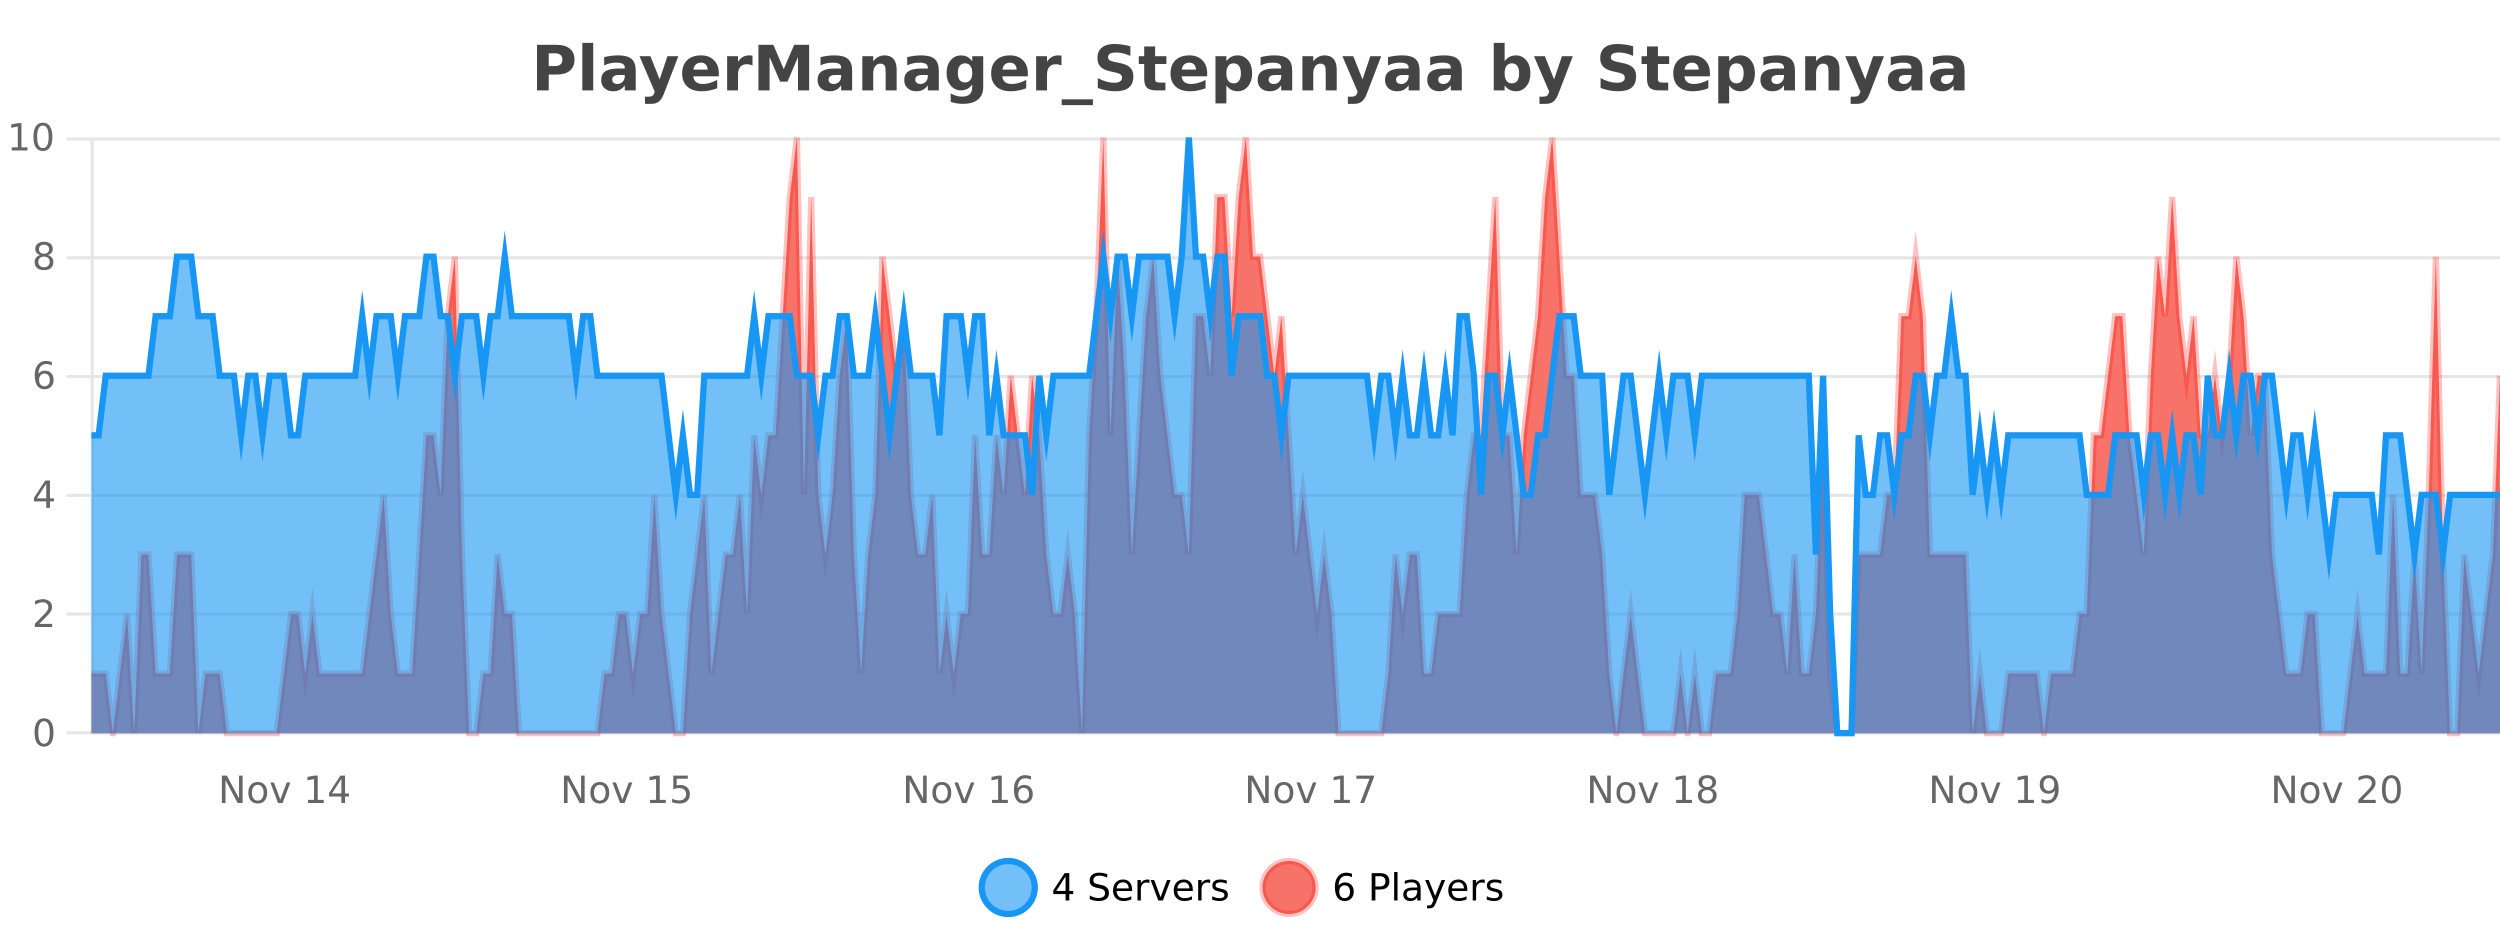
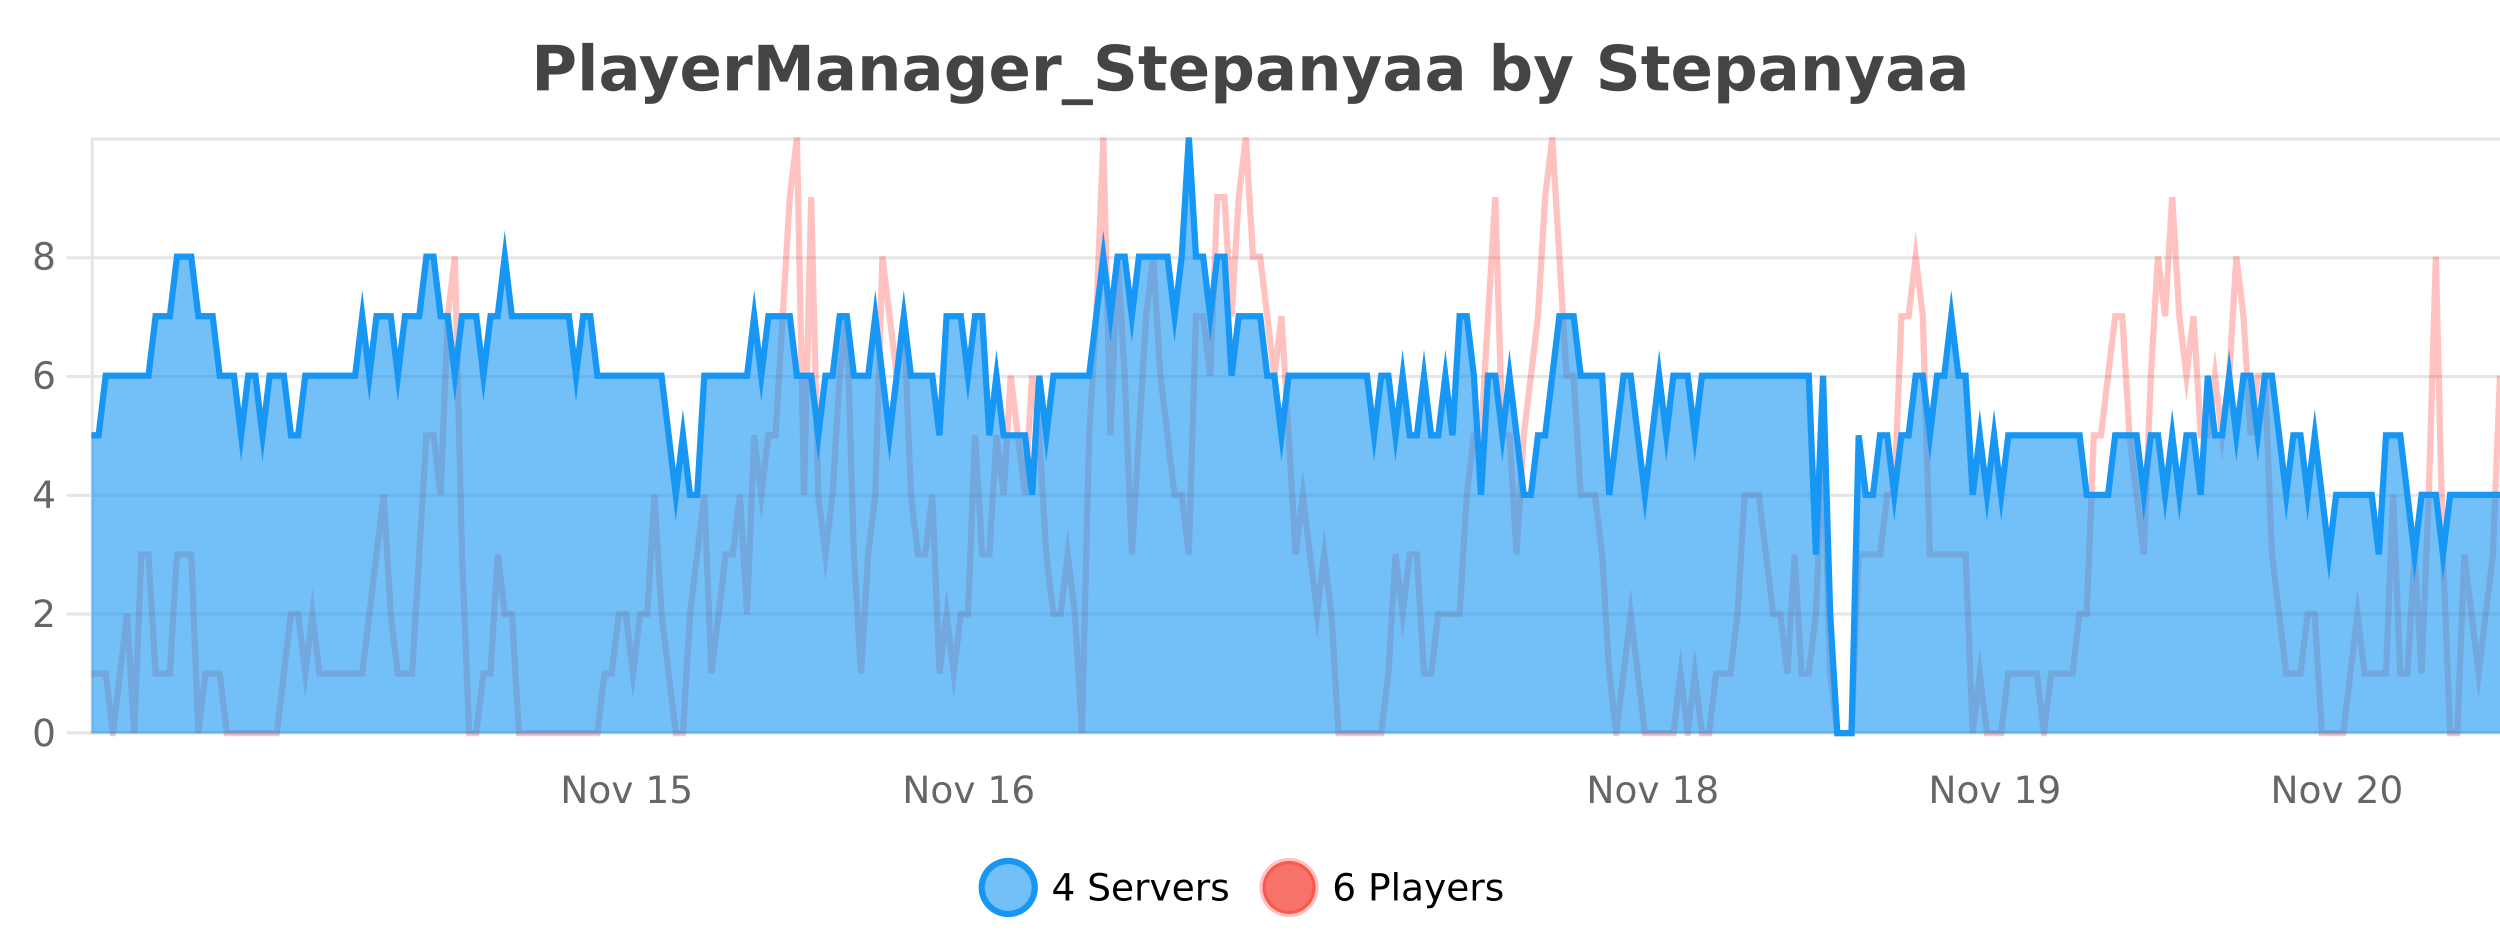
<svg xmlns="http://www.w3.org/2000/svg" width="800pt" height="300pt" viewBox="0 0 800 300" version="1.1">
  <defs>
    <clipPath id="clip1">
      <path d="M 285 263 L 360 263 L 360 300 L 285 300 Z M 285 263 " />
    </clipPath>
    <clipPath id="clip2">
      <path d="M 375 263 L 450 263 L 450 300 L 375 300 Z M 375 263 " />
    </clipPath>
    <clipPath id="clip3">
      <path d="M 29.27 44 L 800 44 L 800 234.602 L 29.27 234.602 Z M 29.27 44 " />
    </clipPath>
    <clipPath id="clip4">
      <path d="M 28.27 43 L 800 43 L 800 235.602 L 28.27 235.602 Z M 28.27 43 " />
    </clipPath>
    <clipPath id="clip5">
      <path d="M 29.27 44 L 800 44 L 800 234.602 L 29.27 234.602 Z M 29.27 44 " />
    </clipPath>
    <clipPath id="clip6">
      <path d="M 28.27 43 L 800 43 L 800 235.602 L 28.27 235.602 Z M 28.27 43 " />
    </clipPath>
  </defs>
  <g id="surface149946">
    <rect x="0" y="0" width="800" height="300" style="fill:rgb(100%,100%,100%);fill-opacity:1;stroke:none;" />
    <path style="fill:none;stroke-width:1;stroke-linecap:butt;stroke-linejoin:miter;stroke:rgb(0%,0%,0%);stroke-opacity:0.098;stroke-miterlimit:10;" d="M 30 234.5 L 800 234.5 " />
    <path style="fill:none;stroke-width:1;stroke-linecap:butt;stroke-linejoin:miter;stroke:rgb(0%,0%,0%);stroke-opacity:0.098;stroke-miterlimit:10;" d="M 21.27 234.5 L 29 234.5 " />
    <path style="fill:none;stroke-width:1;stroke-linecap:butt;stroke-linejoin:miter;stroke:rgb(0%,0%,0%);stroke-opacity:0.098;stroke-miterlimit:10;" d="M 30 196.5 L 800 196.5 " />
    <path style="fill:none;stroke-width:1;stroke-linecap:butt;stroke-linejoin:miter;stroke:rgb(0%,0%,0%);stroke-opacity:0.098;stroke-miterlimit:10;" d="M 21.27 196.5 L 29 196.5 " />
    <path style="fill:none;stroke-width:1;stroke-linecap:butt;stroke-linejoin:miter;stroke:rgb(0%,0%,0%);stroke-opacity:0.098;stroke-miterlimit:10;" d="M 30 158.5 L 800 158.5 " />
    <path style="fill:none;stroke-width:1;stroke-linecap:butt;stroke-linejoin:miter;stroke:rgb(0%,0%,0%);stroke-opacity:0.098;stroke-miterlimit:10;" d="M 21.27 158.5 L 29 158.5 " />
    <path style="fill:none;stroke-width:1;stroke-linecap:butt;stroke-linejoin:miter;stroke:rgb(0%,0%,0%);stroke-opacity:0.098;stroke-miterlimit:10;" d="M 30 120.5 L 800 120.5 " />
    <path style="fill:none;stroke-width:1;stroke-linecap:butt;stroke-linejoin:miter;stroke:rgb(0%,0%,0%);stroke-opacity:0.098;stroke-miterlimit:10;" d="M 21.27 120.5 L 29 120.5 " />
    <path style="fill:none;stroke-width:1;stroke-linecap:butt;stroke-linejoin:miter;stroke:rgb(0%,0%,0%);stroke-opacity:0.098;stroke-miterlimit:10;" d="M 30 82.5 L 800 82.5 " />
    <path style="fill:none;stroke-width:1;stroke-linecap:butt;stroke-linejoin:miter;stroke:rgb(0%,0%,0%);stroke-opacity:0.098;stroke-miterlimit:10;" d="M 21.27 82.5 L 29 82.5 " />
    <path style="fill:none;stroke-width:1;stroke-linecap:butt;stroke-linejoin:miter;stroke:rgb(0%,0%,0%);stroke-opacity:0.098;stroke-miterlimit:10;" d="M 30 44.5 L 800 44.5 " />
-     <path style="fill:none;stroke-width:1;stroke-linecap:butt;stroke-linejoin:miter;stroke:rgb(0%,0%,0%);stroke-opacity:0.098;stroke-miterlimit:10;" d="M 21.27 44.5 L 29 44.5 " />
    <path style=" stroke:none;fill-rule:nonzero;fill:rgb(9.02%,58.824%,95.294%);fill-opacity:0.6;" d="M 331.121 284 C 331.121 288.688 327.324 292.484 322.637 292.484 C 317.953 292.484 314.152 288.688 314.152 284 C 314.152 279.312 317.953 275.516 322.637 275.516 C 327.324 275.516 331.121 279.312 331.121 284 Z M 331.121 284 " />
    <g clip-path="url(#clip1)" clip-rule="nonzero">
      <path style="fill:none;stroke-width:2;stroke-linecap:butt;stroke-linejoin:miter;stroke:rgb(9.02%,58.824%,95.294%);stroke-opacity:1;stroke-miterlimit:10;" d="M 331.121 284 C 331.121 288.688 327.324 292.484 322.637 292.484 C 317.953 292.484 314.152 288.688 314.152 284 C 314.152 279.312 317.953 275.516 322.637 275.516 C 327.324 275.516 331.121 279.312 331.121 284 Z M 331.121 284 " />
    </g>
    <path style=" stroke:none;fill-rule:nonzero;fill:rgb(0%,0%,0%);fill-opacity:1;" d="M 340.984 280.438 L 338 285.109 L 340.984 285.109 Z M 340.672 279.406 L 342.172 279.406 L 342.172 285.109 L 343.422 285.109 L 343.422 286.094 L 342.172 286.094 L 342.172 288.156 L 340.984 288.156 L 340.984 286.094 L 337.047 286.094 L 337.047 284.953 Z M 354.32 279.688 L 354.32 280.844 C 353.871 280.637 353.445 280.48 353.039 280.375 C 352.641 280.262 352.262 280.203 351.898 280.203 C 351.25 280.203 350.75 280.328 350.398 280.578 C 350.055 280.828 349.883 281.188 349.883 281.656 C 349.883 282.043 349.996 282.336 350.227 282.531 C 350.453 282.73 350.898 282.887 351.555 283 L 352.258 283.156 C 353.141 283.324 353.793 283.621 354.211 284.047 C 354.637 284.465 354.852 285.027 354.852 285.734 C 354.852 286.59 354.562 287.234 353.992 287.672 C 353.43 288.109 352.594 288.328 351.492 288.328 C 351.086 288.328 350.648 288.281 350.18 288.188 C 349.711 288.094 349.227 287.953 348.727 287.766 L 348.727 286.547 C 349.203 286.82 349.672 287.023 350.133 287.156 C 350.602 287.293 351.055 287.359 351.492 287.359 C 352.168 287.359 352.688 287.23 353.055 286.969 C 353.43 286.699 353.617 286.32 353.617 285.828 C 353.617 285.402 353.48 285.07 353.211 284.828 C 352.949 284.578 352.516 284.398 351.914 284.281 L 351.195 284.141 C 350.309 283.965 349.668 283.688 349.273 283.312 C 348.887 282.938 348.695 282.418 348.695 281.75 C 348.695 280.969 348.965 280.359 349.508 279.922 C 350.047 279.477 350.797 279.25 351.758 279.25 C 352.172 279.25 352.59 279.289 353.008 279.359 C 353.434 279.434 353.871 279.543 354.32 279.688 Z M 362.266 284.609 L 362.266 285.125 L 357.297 285.125 C 357.348 285.875 357.57 286.445 357.969 286.828 C 358.375 287.215 358.93 287.406 359.641 287.406 C 360.055 287.406 360.457 287.359 360.844 287.266 C 361.238 287.164 361.629 287.008 362.016 286.797 L 362.016 287.828 C 361.617 287.984 361.219 288.105 360.812 288.188 C 360.406 288.281 359.992 288.328 359.578 288.328 C 358.535 288.328 357.707 288.027 357.094 287.422 C 356.477 286.809 356.172 285.98 356.172 284.938 C 356.172 283.867 356.461 283.016 357.047 282.391 C 357.629 281.758 358.41 281.438 359.391 281.438 C 360.273 281.438 360.973 281.727 361.484 282.297 C 362.004 282.859 362.266 283.633 362.266 284.609 Z M 361.188 284.281 C 361.176 283.699 361.008 283.23 360.688 282.875 C 360.363 282.523 359.938 282.344 359.406 282.344 C 358.801 282.344 358.316 282.516 357.953 282.859 C 357.598 283.203 357.395 283.684 357.344 284.297 Z M 367.836 282.594 C 367.711 282.531 367.574 282.484 367.43 282.453 C 367.293 282.414 367.137 282.391 366.961 282.391 C 366.355 282.391 365.887 282.59 365.555 282.984 C 365.23 283.383 365.07 283.953 365.07 284.703 L 365.07 288.156 L 363.992 288.156 L 363.992 281.594 L 365.07 281.594 L 365.07 282.609 C 365.297 282.215 365.594 281.922 365.961 281.734 C 366.324 281.539 366.766 281.438 367.289 281.438 C 367.359 281.438 367.438 281.445 367.523 281.453 C 367.617 281.465 367.715 281.48 367.82 281.5 Z M 368.195 281.594 L 369.336 281.594 L 371.383 287.094 L 373.445 281.594 L 374.586 281.594 L 372.117 288.156 L 370.648 288.156 Z M 381.688 284.609 L 381.688 285.125 L 376.719 285.125 C 376.77 285.875 376.992 286.445 377.391 286.828 C 377.797 287.215 378.352 287.406 379.062 287.406 C 379.477 287.406 379.879 287.359 380.266 287.266 C 380.66 287.164 381.051 287.008 381.438 286.797 L 381.438 287.828 C 381.039 287.984 380.641 288.105 380.234 288.188 C 379.828 288.281 379.414 288.328 379 288.328 C 377.957 288.328 377.129 288.027 376.516 287.422 C 375.898 286.809 375.594 285.98 375.594 284.938 C 375.594 283.867 375.883 283.016 376.469 282.391 C 377.051 281.758 377.832 281.438 378.812 281.438 C 379.695 281.438 380.395 281.727 380.906 282.297 C 381.426 282.859 381.688 283.633 381.688 284.609 Z M 380.609 284.281 C 380.598 283.699 380.43 283.23 380.109 282.875 C 379.785 282.523 379.359 282.344 378.828 282.344 C 378.223 282.344 377.738 282.516 377.375 282.859 C 377.02 283.203 376.816 283.684 376.766 284.297 Z M 387.258 282.594 C 387.133 282.531 386.996 282.484 386.852 282.453 C 386.715 282.414 386.559 282.391 386.383 282.391 C 385.777 282.391 385.309 282.59 384.977 282.984 C 384.652 283.383 384.492 283.953 384.492 284.703 L 384.492 288.156 L 383.414 288.156 L 383.414 281.594 L 384.492 281.594 L 384.492 282.609 C 384.719 282.215 385.016 281.922 385.383 281.734 C 385.746 281.539 386.188 281.438 386.711 281.438 C 386.781 281.438 386.859 281.445 386.945 281.453 C 387.039 281.465 387.137 281.48 387.242 281.5 Z M 392.562 281.781 L 392.562 282.812 C 392.258 282.656 391.941 282.543 391.609 282.469 C 391.285 282.387 390.945 282.344 390.594 282.344 C 390.062 282.344 389.66 282.43 389.391 282.594 C 389.117 282.75 388.984 282.996 388.984 283.328 C 388.984 283.578 389.078 283.777 389.266 283.922 C 389.461 284.059 389.852 284.188 390.438 284.312 L 390.797 284.406 C 391.566 284.562 392.113 284.793 392.438 285.094 C 392.758 285.398 392.922 285.812 392.922 286.344 C 392.922 286.961 392.676 287.445 392.188 287.797 C 391.707 288.152 391.047 288.328 390.203 288.328 C 389.848 288.328 389.477 288.289 389.094 288.219 C 388.719 288.156 388.32 288.059 387.906 287.922 L 387.906 286.797 C 388.301 287.008 388.691 287.164 389.078 287.266 C 389.461 287.371 389.848 287.422 390.234 287.422 C 390.734 287.422 391.117 287.34 391.391 287.172 C 391.672 286.996 391.812 286.746 391.812 286.422 C 391.812 286.133 391.711 285.906 391.516 285.75 C 391.316 285.594 390.883 285.445 390.219 285.297 L 389.844 285.219 C 389.176 285.074 388.691 284.855 388.391 284.562 C 388.098 284.273 387.953 283.875 387.953 283.375 C 387.953 282.75 388.172 282.273 388.609 281.938 C 389.047 281.605 389.664 281.438 390.469 281.438 C 390.863 281.438 391.238 281.469 391.594 281.531 C 391.945 281.586 392.27 281.668 392.562 281.781 Z M 332.637 277.016 " />
    <path style=" stroke:none;fill-rule:nonzero;fill:rgb(96.863%,44.706%,40.784%);fill-opacity:1;" d="M 420.988 284 C 420.988 288.688 417.191 292.484 412.504 292.484 C 407.82 292.484 404.02 288.688 404.02 284 C 404.02 279.312 407.82 275.516 412.504 275.516 C 417.191 275.516 420.988 279.312 420.988 284 Z M 420.988 284 " />
    <g clip-path="url(#clip2)" clip-rule="nonzero">
      <path style="fill:none;stroke-width:2;stroke-linecap:butt;stroke-linejoin:miter;stroke:rgb(100%,4.706%,0%);stroke-opacity:0.247;stroke-miterlimit:10;" d="M 420.988 284 C 420.988 288.688 417.191 292.484 412.504 292.484 C 407.82 292.484 404.02 288.688 404.02 284 C 404.02 279.312 407.82 275.516 412.504 275.516 C 417.191 275.516 420.988 279.312 420.988 284 Z M 420.988 284 " />
    </g>
    <path style=" stroke:none;fill-rule:nonzero;fill:rgb(0%,0%,0%);fill-opacity:1;" d="M 430.289 283.312 C 429.758 283.312 429.336 283.496 429.023 283.859 C 428.711 284.227 428.555 284.719 428.555 285.344 C 428.555 285.98 428.711 286.48 429.023 286.844 C 429.336 287.211 429.758 287.391 430.289 287.391 C 430.82 287.391 431.234 287.211 431.539 286.844 C 431.852 286.48 432.008 285.98 432.008 285.344 C 432.008 284.719 431.852 284.227 431.539 283.859 C 431.234 283.496 430.82 283.312 430.289 283.312 Z M 432.633 279.594 L 432.633 280.672 C 432.328 280.539 432.027 280.434 431.727 280.359 C 431.422 280.289 431.125 280.25 430.836 280.25 C 430.055 280.25 429.453 280.516 429.039 281.047 C 428.633 281.57 428.398 282.359 428.336 283.422 C 428.562 283.09 428.852 282.836 429.195 282.656 C 429.547 282.469 429.934 282.375 430.352 282.375 C 431.227 282.375 431.918 282.641 432.43 283.172 C 432.938 283.703 433.195 284.43 433.195 285.344 C 433.195 286.25 432.93 286.977 432.398 287.516 C 431.867 288.059 431.164 288.328 430.289 288.328 C 429.266 288.328 428.492 287.945 427.961 287.172 C 427.43 286.391 427.164 285.266 427.164 283.797 C 427.164 282.414 427.492 281.309 428.148 280.484 C 428.805 279.664 429.684 279.25 430.789 279.25 C 431.078 279.25 431.375 279.281 431.68 279.344 C 431.98 279.398 432.297 279.48 432.633 279.594 Z M 440.125 280.375 L 440.125 283.672 L 441.609 283.672 C 442.16 283.672 442.586 283.531 442.891 283.25 C 443.191 282.961 443.344 282.547 443.344 282.016 C 443.344 281.496 443.191 281.094 442.891 280.812 C 442.586 280.523 442.16 280.375 441.609 280.375 Z M 438.938 279.406 L 441.609 279.406 C 442.598 279.406 443.344 279.633 443.844 280.078 C 444.344 280.516 444.594 281.164 444.594 282.016 C 444.594 282.883 444.344 283.539 443.844 283.984 C 443.344 284.422 442.598 284.641 441.609 284.641 L 440.125 284.641 L 440.125 288.156 L 438.938 288.156 Z M 446.129 279.031 L 447.207 279.031 L 447.207 288.156 L 446.129 288.156 Z M 452.445 284.859 C 451.578 284.859 450.977 284.961 450.633 285.156 C 450.297 285.355 450.133 285.695 450.133 286.172 C 450.133 286.559 450.258 286.867 450.508 287.094 C 450.766 287.312 451.109 287.422 451.539 287.422 C 452.141 287.422 452.621 287.215 452.977 286.797 C 453.34 286.371 453.523 285.805 453.523 285.094 L 453.523 284.859 Z M 454.602 284.406 L 454.602 288.156 L 453.523 288.156 L 453.523 287.156 C 453.273 287.555 452.965 287.852 452.602 288.047 C 452.234 288.234 451.789 288.328 451.258 288.328 C 450.578 288.328 450.043 288.141 449.648 287.766 C 449.25 287.383 449.055 286.875 449.055 286.25 C 449.055 285.512 449.297 284.953 449.789 284.578 C 450.289 284.203 451.027 284.016 452.008 284.016 L 453.523 284.016 L 453.523 283.906 C 453.523 283.406 453.355 283.023 453.023 282.75 C 452.699 282.48 452.246 282.344 451.664 282.344 C 451.289 282.344 450.918 282.391 450.555 282.484 C 450.199 282.578 449.859 282.715 449.539 282.891 L 449.539 281.891 C 449.934 281.734 450.312 281.621 450.68 281.547 C 451.055 281.477 451.418 281.438 451.773 281.438 C 452.719 281.438 453.43 281.684 453.898 282.172 C 454.367 282.664 454.602 283.406 454.602 284.406 Z M 459.551 288.766 C 459.246 289.547 458.949 290.055 458.66 290.297 C 458.367 290.535 457.98 290.656 457.504 290.656 L 456.645 290.656 L 456.645 289.75 L 457.27 289.75 C 457.57 289.75 457.801 289.676 457.957 289.531 C 458.121 289.395 458.305 289.066 458.504 288.547 L 458.707 288.047 L 456.051 281.594 L 457.191 281.594 L 459.238 286.719 L 461.301 281.594 L 462.441 281.594 Z M 469.543 284.609 L 469.543 285.125 L 464.574 285.125 C 464.625 285.875 464.848 286.445 465.246 286.828 C 465.652 287.215 466.207 287.406 466.918 287.406 C 467.332 287.406 467.734 287.359 468.121 287.266 C 468.516 287.164 468.906 287.008 469.293 286.797 L 469.293 287.828 C 468.895 287.984 468.496 288.105 468.09 288.188 C 467.684 288.281 467.27 288.328 466.855 288.328 C 465.812 288.328 464.984 288.027 464.371 287.422 C 463.754 286.809 463.449 285.98 463.449 284.938 C 463.449 283.867 463.738 283.016 464.324 282.391 C 464.906 281.758 465.688 281.438 466.668 281.438 C 467.551 281.438 468.25 281.727 468.762 282.297 C 469.281 282.859 469.543 283.633 469.543 284.609 Z M 468.465 284.281 C 468.453 283.699 468.285 283.23 467.965 282.875 C 467.641 282.523 467.215 282.344 466.684 282.344 C 466.078 282.344 465.594 282.516 465.23 282.859 C 464.875 283.203 464.672 283.684 464.621 284.297 Z M 475.113 282.594 C 474.988 282.531 474.852 282.484 474.707 282.453 C 474.57 282.414 474.414 282.391 474.238 282.391 C 473.633 282.391 473.164 282.59 472.832 282.984 C 472.508 283.383 472.348 283.953 472.348 284.703 L 472.348 288.156 L 471.27 288.156 L 471.27 281.594 L 472.348 281.594 L 472.348 282.609 C 472.574 282.215 472.871 281.922 473.238 281.734 C 473.602 281.539 474.043 281.438 474.566 281.438 C 474.637 281.438 474.715 281.445 474.801 281.453 C 474.895 281.465 474.992 281.48 475.098 281.5 Z M 480.422 281.781 L 480.422 282.812 C 480.117 282.656 479.801 282.543 479.469 282.469 C 479.145 282.387 478.805 282.344 478.453 282.344 C 477.922 282.344 477.52 282.43 477.25 282.594 C 476.977 282.75 476.844 282.996 476.844 283.328 C 476.844 283.578 476.938 283.777 477.125 283.922 C 477.32 284.059 477.711 284.188 478.297 284.312 L 478.656 284.406 C 479.426 284.562 479.973 284.793 480.297 285.094 C 480.617 285.398 480.781 285.812 480.781 286.344 C 480.781 286.961 480.535 287.445 480.047 287.797 C 479.566 288.152 478.906 288.328 478.062 288.328 C 477.707 288.328 477.336 288.289 476.953 288.219 C 476.578 288.156 476.18 288.059 475.766 287.922 L 475.766 286.797 C 476.16 287.008 476.551 287.164 476.938 287.266 C 477.32 287.371 477.707 287.422 478.094 287.422 C 478.594 287.422 478.977 287.34 479.25 287.172 C 479.531 286.996 479.672 286.746 479.672 286.422 C 479.672 286.133 479.57 285.906 479.375 285.75 C 479.176 285.594 478.742 285.445 478.078 285.297 L 477.703 285.219 C 477.035 285.074 476.551 284.855 476.25 284.562 C 475.957 284.273 475.812 283.875 475.812 283.375 C 475.812 282.75 476.031 282.273 476.469 281.938 C 476.906 281.605 477.523 281.438 478.328 281.438 C 478.723 281.438 479.098 281.469 479.453 281.531 C 479.805 281.586 480.129 281.668 480.422 281.781 Z M 422.504 277.016 " />
    <path style=" stroke:none;fill-rule:nonzero;fill:rgb(26.667%,26.667%,26.667%);fill-opacity:1;" d="M 171.844 14.344 L 178.078 14.344 C 179.93 14.344 181.352 14.758 182.344 15.578 C 183.344 16.402 183.844 17.574 183.844 19.094 C 183.844 20.625 183.344 21.805 182.344 22.625 C 181.352 23.449 179.93 23.859 178.078 23.859 L 175.594 23.859 L 175.594 28.922 L 171.844 28.922 Z M 175.594 17.062 L 175.594 21.141 L 177.672 21.141 C 178.398 21.141 178.961 20.965 179.359 20.609 C 179.766 20.258 179.969 19.75 179.969 19.094 C 179.969 18.449 179.766 17.949 179.359 17.594 C 178.961 17.242 178.398 17.062 177.672 17.062 Z M 186.344 13.719 L 189.828 13.719 L 189.828 28.922 L 186.344 28.922 Z M 198.094 24 C 197.363 24 196.816 24.125 196.453 24.375 C 196.086 24.617 195.906 24.98 195.906 25.469 C 195.906 25.906 196.051 26.25 196.344 26.5 C 196.645 26.75 197.055 26.875 197.578 26.875 C 198.234 26.875 198.785 26.641 199.234 26.172 C 199.691 25.703 199.922 25.117 199.922 24.406 L 199.922 24 Z M 203.438 22.688 L 203.438 28.922 L 199.922 28.922 L 199.922 27.297 C 199.453 27.965 198.922 28.449 198.328 28.75 C 197.742 29.051 197.031 29.203 196.188 29.203 C 195.062 29.203 194.145 28.875 193.438 28.219 C 192.727 27.555 192.375 26.695 192.375 25.641 C 192.375 24.359 192.812 23.422 193.688 22.828 C 194.57 22.227 195.961 21.922 197.859 21.922 L 199.922 21.922 L 199.922 21.641 C 199.922 21.09 199.703 20.688 199.266 20.438 C 198.828 20.18 198.145 20.047 197.219 20.047 C 196.469 20.047 195.77 20.125 195.125 20.281 C 194.477 20.43 193.879 20.648 193.328 20.938 L 193.328 18.281 C 194.078 18.094 194.828 17.953 195.578 17.859 C 196.336 17.766 197.098 17.719 197.859 17.719 C 199.828 17.719 201.25 18.109 202.125 18.891 C 203 19.664 203.438 20.93 203.438 22.688 Z M 204.645 17.984 L 208.129 17.984 L 211.082 25.406 L 213.582 17.984 L 217.066 17.984 L 212.473 29.953 C 212.012 31.172 211.473 32.02 210.848 32.5 C 210.23 32.988 209.426 33.234 208.426 33.234 L 206.395 33.234 L 206.395 30.938 L 207.488 30.938 C 208.082 30.938 208.512 30.844 208.785 30.656 C 209.055 30.469 209.262 30.129 209.41 29.641 L 209.52 29.344 Z M 230.023 23.422 L 230.023 24.422 L 221.852 24.422 C 221.934 25.246 222.23 25.859 222.742 26.266 C 223.25 26.672 223.961 26.875 224.867 26.875 C 225.605 26.875 226.359 26.766 227.133 26.547 C 227.902 26.328 228.695 26 229.508 25.562 L 229.508 28.25 C 228.684 28.562 227.855 28.797 227.023 28.953 C 226.199 29.117 225.375 29.203 224.555 29.203 C 222.574 29.203 221.031 28.703 219.93 27.703 C 218.836 26.695 218.289 25.281 218.289 23.469 C 218.289 21.68 218.824 20.273 219.898 19.25 C 220.98 18.23 222.465 17.719 224.352 17.719 C 226.07 17.719 227.445 18.242 228.477 19.281 C 229.508 20.312 230.023 21.695 230.023 23.422 Z M 226.43 22.266 C 226.43 21.602 226.234 21.062 225.852 20.656 C 225.465 20.25 224.961 20.047 224.336 20.047 C 223.656 20.047 223.105 20.242 222.68 20.625 C 222.262 21 222 21.547 221.898 22.266 Z M 240.809 20.969 C 240.496 20.824 240.188 20.719 239.887 20.656 C 239.582 20.586 239.281 20.547 238.98 20.547 C 238.074 20.547 237.375 20.836 236.887 21.406 C 236.406 21.98 236.168 22.805 236.168 23.875 L 236.168 28.922 L 232.684 28.922 L 232.684 17.984 L 236.168 17.984 L 236.168 19.781 C 236.613 19.062 237.129 18.543 237.715 18.219 C 238.297 17.887 238.996 17.719 239.809 17.719 C 239.934 17.719 240.062 17.727 240.199 17.734 C 240.332 17.746 240.531 17.766 240.793 17.797 Z M 242.703 14.344 L 247.484 14.344 L 250.797 22.141 L 254.141 14.344 L 258.922 14.344 L 258.922 28.922 L 255.359 28.922 L 255.359 18.25 L 252 26.125 L 249.625 26.125 L 246.266 18.25 L 246.266 28.922 L 242.703 28.922 Z M 267.34 24 C 266.609 24 266.062 24.125 265.699 24.375 C 265.332 24.617 265.152 24.98 265.152 25.469 C 265.152 25.906 265.297 26.25 265.59 26.5 C 265.891 26.75 266.301 26.875 266.824 26.875 C 267.48 26.875 268.031 26.641 268.48 26.172 C 268.938 25.703 269.168 25.117 269.168 24.406 L 269.168 24 Z M 272.684 22.688 L 272.684 28.922 L 269.168 28.922 L 269.168 27.297 C 268.699 27.965 268.168 28.449 267.574 28.75 C 266.988 29.051 266.277 29.203 265.434 29.203 C 264.309 29.203 263.391 28.875 262.684 28.219 C 261.973 27.555 261.621 26.695 261.621 25.641 C 261.621 24.359 262.059 23.422 262.934 22.828 C 263.816 22.227 265.207 21.922 267.105 21.922 L 269.168 21.922 L 269.168 21.641 C 269.168 21.09 268.949 20.688 268.512 20.438 C 268.074 20.18 267.391 20.047 266.465 20.047 C 265.715 20.047 265.016 20.125 264.371 20.281 C 263.723 20.43 263.125 20.648 262.574 20.938 L 262.574 18.281 C 263.324 18.094 264.074 17.953 264.824 17.859 C 265.582 17.766 266.344 17.719 267.105 17.719 C 269.074 17.719 270.496 18.109 271.371 18.891 C 272.246 19.664 272.684 20.93 272.684 22.688 Z M 286.93 22.266 L 286.93 28.922 L 283.414 28.922 L 283.414 23.828 C 283.414 22.883 283.391 22.23 283.352 21.875 C 283.309 21.512 283.234 21.246 283.133 21.078 C 282.996 20.852 282.809 20.672 282.57 20.547 C 282.34 20.422 282.074 20.359 281.773 20.359 C 281.043 20.359 280.469 20.641 280.055 21.203 C 279.637 21.766 279.43 22.547 279.43 23.547 L 279.43 28.922 L 275.945 28.922 L 275.945 17.984 L 279.43 17.984 L 279.43 19.578 C 279.961 18.945 280.523 18.477 281.117 18.172 C 281.711 17.871 282.359 17.719 283.07 17.719 C 284.34 17.719 285.297 18.109 285.945 18.891 C 286.602 19.664 286.93 20.789 286.93 22.266 Z M 295.074 24 C 294.344 24 293.797 24.125 293.434 24.375 C 293.066 24.617 292.887 24.98 292.887 25.469 C 292.887 25.906 293.031 26.25 293.324 26.5 C 293.625 26.75 294.035 26.875 294.559 26.875 C 295.215 26.875 295.766 26.641 296.215 26.172 C 296.672 25.703 296.902 25.117 296.902 24.406 L 296.902 24 Z M 300.418 22.688 L 300.418 28.922 L 296.902 28.922 L 296.902 27.297 C 296.434 27.965 295.902 28.449 295.309 28.75 C 294.723 29.051 294.012 29.203 293.168 29.203 C 292.043 29.203 291.125 28.875 290.418 28.219 C 289.707 27.555 289.355 26.695 289.355 25.641 C 289.355 24.359 289.793 23.422 290.668 22.828 C 291.551 22.227 292.941 21.922 294.84 21.922 L 296.902 21.922 L 296.902 21.641 C 296.902 21.09 296.684 20.688 296.246 20.438 C 295.809 20.18 295.125 20.047 294.199 20.047 C 293.449 20.047 292.75 20.125 292.105 20.281 C 291.457 20.43 290.859 20.648 290.309 20.938 L 290.309 18.281 C 291.059 18.094 291.809 17.953 292.559 17.859 C 293.316 17.766 294.078 17.719 294.84 17.719 C 296.809 17.719 298.23 18.109 299.105 18.891 C 299.98 19.664 300.418 20.93 300.418 22.688 Z M 311.117 27.062 C 310.637 27.699 310.105 28.168 309.523 28.469 C 308.938 28.773 308.266 28.922 307.508 28.922 C 306.172 28.922 305.07 28.398 304.195 27.344 C 303.328 26.293 302.898 24.953 302.898 23.328 C 302.898 21.695 303.328 20.355 304.195 19.312 C 305.07 18.262 306.172 17.734 307.508 17.734 C 308.266 17.734 308.938 17.887 309.523 18.188 C 310.105 18.492 310.637 18.965 311.117 19.609 L 311.117 17.984 L 314.633 17.984 L 314.633 27.812 C 314.633 29.57 314.074 30.914 312.961 31.844 C 311.855 32.77 310.246 33.234 308.133 33.234 C 307.453 33.234 306.793 33.18 306.148 33.078 C 305.512 32.973 304.871 32.816 304.227 32.609 L 304.227 29.875 C 304.84 30.227 305.438 30.488 306.023 30.656 C 306.605 30.832 307.195 30.922 307.789 30.922 C 308.934 30.922 309.773 30.672 310.305 30.172 C 310.844 29.672 311.117 28.887 311.117 27.812 Z M 308.805 20.266 C 308.086 20.266 307.523 20.531 307.117 21.062 C 306.711 21.594 306.508 22.352 306.508 23.328 C 306.508 24.328 306.699 25.09 307.086 25.609 C 307.48 26.121 308.055 26.375 308.805 26.375 C 309.531 26.375 310.102 26.109 310.508 25.578 C 310.914 25.047 311.117 24.297 311.117 23.328 C 311.117 22.352 310.914 21.594 310.508 21.062 C 310.102 20.531 309.531 20.266 308.805 20.266 Z M 328.902 23.422 L 328.902 24.422 L 320.73 24.422 C 320.812 25.246 321.109 25.859 321.621 26.266 C 322.129 26.672 322.84 26.875 323.746 26.875 C 324.484 26.875 325.238 26.766 326.012 26.547 C 326.781 26.328 327.574 26 328.387 25.562 L 328.387 28.25 C 327.562 28.562 326.734 28.797 325.902 28.953 C 325.078 29.117 324.254 29.203 323.434 29.203 C 321.453 29.203 319.91 28.703 318.809 27.703 C 317.715 26.695 317.168 25.281 317.168 23.469 C 317.168 21.68 317.703 20.273 318.777 19.25 C 319.859 18.23 321.344 17.719 323.23 17.719 C 324.949 17.719 326.324 18.242 327.355 19.281 C 328.387 20.312 328.902 21.695 328.902 23.422 Z M 325.309 22.266 C 325.309 21.602 325.113 21.062 324.73 20.656 C 324.344 20.25 323.84 20.047 323.215 20.047 C 322.535 20.047 321.984 20.242 321.559 20.625 C 321.141 21 320.879 21.547 320.777 22.266 Z M 339.688 20.969 C 339.375 20.824 339.066 20.719 338.766 20.656 C 338.461 20.586 338.16 20.547 337.859 20.547 C 336.953 20.547 336.254 20.836 335.766 21.406 C 335.285 21.98 335.047 22.805 335.047 23.875 L 335.047 28.922 L 331.562 28.922 L 331.562 17.984 L 335.047 17.984 L 335.047 19.781 C 335.492 19.062 336.008 18.543 336.594 18.219 C 337.176 17.887 337.875 17.719 338.688 17.719 C 338.812 17.719 338.941 17.727 339.078 17.734 C 339.211 17.746 339.41 17.766 339.672 17.797 Z M 349.734 31.781 L 349.734 33.641 L 339.734 33.641 L 339.734 31.781 Z M 361.719 14.797 L 361.719 17.891 C 360.914 17.527 360.133 17.258 359.375 17.078 C 358.613 16.891 357.895 16.797 357.219 16.797 C 356.32 16.797 355.656 16.922 355.219 17.172 C 354.789 17.422 354.578 17.809 354.578 18.328 C 354.578 18.715 354.723 19.016 355.016 19.234 C 355.305 19.453 355.832 19.641 356.594 19.797 L 358.188 20.125 C 359.812 20.449 360.961 20.945 361.641 21.609 C 362.328 22.277 362.672 23.219 362.672 24.438 C 362.672 26.043 362.191 27.242 361.234 28.031 C 360.285 28.812 358.832 29.203 356.875 29.203 C 355.945 29.203 355.016 29.113 354.078 28.938 C 353.148 28.762 352.223 28.5 351.297 28.156 L 351.297 24.984 C 352.223 25.484 353.117 25.859 353.984 26.109 C 354.859 26.359 355.703 26.484 356.516 26.484 C 357.336 26.484 357.961 26.352 358.391 26.078 C 358.828 25.797 359.047 25.402 359.047 24.891 C 359.047 24.445 358.895 24.094 358.594 23.844 C 358.301 23.594 357.711 23.371 356.828 23.172 L 355.375 22.859 C 353.914 22.547 352.848 22.055 352.172 21.375 C 351.504 20.688 351.172 19.762 351.172 18.594 C 351.172 17.148 351.641 16.031 352.578 15.25 C 353.516 14.469 354.863 14.078 356.625 14.078 C 357.426 14.078 358.25 14.141 359.094 14.266 C 359.938 14.383 360.812 14.559 361.719 14.797 Z M 369.641 14.875 L 369.641 17.984 L 373.25 17.984 L 373.25 20.484 L 369.641 20.484 L 369.641 25.125 C 369.641 25.637 369.738 25.98 369.938 26.156 C 370.145 26.336 370.547 26.422 371.141 26.422 L 372.938 26.422 L 372.938 28.922 L 369.938 28.922 C 368.562 28.922 367.582 28.637 367 28.062 C 366.426 27.48 366.141 26.5 366.141 25.125 L 366.141 20.484 L 364.406 20.484 L 364.406 17.984 L 366.141 17.984 L 366.141 14.875 Z M 386.297 23.422 L 386.297 24.422 L 378.125 24.422 C 378.207 25.246 378.504 25.859 379.016 26.266 C 379.523 26.672 380.234 26.875 381.141 26.875 C 381.879 26.875 382.633 26.766 383.406 26.547 C 384.176 26.328 384.969 26 385.781 25.562 L 385.781 28.25 C 384.957 28.562 384.129 28.797 383.297 28.953 C 382.473 29.117 381.648 29.203 380.828 29.203 C 378.848 29.203 377.305 28.703 376.203 27.703 C 375.109 26.695 374.562 25.281 374.562 23.469 C 374.562 21.68 375.098 20.273 376.172 19.25 C 377.254 18.23 378.738 17.719 380.625 17.719 C 382.344 17.719 383.719 18.242 384.75 19.281 C 385.781 20.312 386.297 21.695 386.297 23.422 Z M 382.703 22.266 C 382.703 21.602 382.508 21.062 382.125 20.656 C 381.738 20.25 381.234 20.047 380.609 20.047 C 379.93 20.047 379.379 20.242 378.953 20.625 C 378.535 21 378.273 21.547 378.172 22.266 Z M 392.438 27.344 L 392.438 33.078 L 388.953 33.078 L 388.953 17.984 L 392.438 17.984 L 392.438 19.578 C 392.926 18.945 393.461 18.477 394.047 18.172 C 394.629 17.871 395.301 17.719 396.062 17.719 C 397.414 17.719 398.523 18.258 399.391 19.328 C 400.254 20.402 400.688 21.781 400.688 23.469 C 400.688 25.148 400.254 26.523 399.391 27.594 C 398.523 28.668 397.414 29.203 396.062 29.203 C 395.301 29.203 394.629 29.051 394.047 28.75 C 393.461 28.449 392.926 27.98 392.438 27.344 Z M 394.766 20.266 C 394.016 20.266 393.438 20.543 393.031 21.094 C 392.633 21.637 392.438 22.43 392.438 23.469 C 392.438 24.5 392.633 25.293 393.031 25.844 C 393.438 26.398 394.016 26.672 394.766 26.672 C 395.516 26.672 396.086 26.402 396.484 25.859 C 396.879 25.309 397.078 24.512 397.078 23.469 C 397.078 22.43 396.879 21.637 396.484 21.094 C 396.086 20.543 395.516 20.266 394.766 20.266 Z M 408.16 24 C 407.43 24 406.883 24.125 406.52 24.375 C 406.152 24.617 405.973 24.98 405.973 25.469 C 405.973 25.906 406.117 26.25 406.41 26.5 C 406.711 26.75 407.121 26.875 407.645 26.875 C 408.301 26.875 408.852 26.641 409.301 26.172 C 409.758 25.703 409.988 25.117 409.988 24.406 L 409.988 24 Z M 413.504 22.688 L 413.504 28.922 L 409.988 28.922 L 409.988 27.297 C 409.52 27.965 408.988 28.449 408.395 28.75 C 407.809 29.051 407.098 29.203 406.254 29.203 C 405.129 29.203 404.211 28.875 403.504 28.219 C 402.793 27.555 402.441 26.695 402.441 25.641 C 402.441 24.359 402.879 23.422 403.754 22.828 C 404.637 22.227 406.027 21.922 407.926 21.922 L 409.988 21.922 L 409.988 21.641 C 409.988 21.09 409.77 20.688 409.332 20.438 C 408.895 20.18 408.211 20.047 407.285 20.047 C 406.535 20.047 405.836 20.125 405.191 20.281 C 404.543 20.43 403.945 20.648 403.395 20.938 L 403.395 18.281 C 404.145 18.094 404.895 17.953 405.645 17.859 C 406.402 17.766 407.164 17.719 407.926 17.719 C 409.895 17.719 411.316 18.109 412.191 18.891 C 413.066 19.664 413.504 20.93 413.504 22.688 Z M 427.75 22.266 L 427.75 28.922 L 424.234 28.922 L 424.234 23.828 C 424.234 22.883 424.211 22.23 424.172 21.875 C 424.129 21.512 424.055 21.246 423.953 21.078 C 423.816 20.852 423.629 20.672 423.391 20.547 C 423.16 20.422 422.895 20.359 422.594 20.359 C 421.863 20.359 421.289 20.641 420.875 21.203 C 420.457 21.766 420.25 22.547 420.25 23.547 L 420.25 28.922 L 416.766 28.922 L 416.766 17.984 L 420.25 17.984 L 420.25 19.578 C 420.781 18.945 421.344 18.477 421.938 18.172 C 422.531 17.871 423.18 17.719 423.891 17.719 C 425.16 17.719 426.117 18.109 426.766 18.891 C 427.422 19.664 427.75 20.789 427.75 22.266 Z M 429.566 17.984 L 433.051 17.984 L 436.004 25.406 L 438.504 17.984 L 441.988 17.984 L 437.395 29.953 C 436.934 31.172 436.395 32.02 435.77 32.5 C 435.152 32.988 434.348 33.234 433.348 33.234 L 431.316 33.234 L 431.316 30.938 L 432.41 30.938 C 433.004 30.938 433.434 30.844 433.707 30.656 C 433.977 30.469 434.184 30.129 434.332 29.641 L 434.441 29.344 Z M 448.93 24 C 448.199 24 447.652 24.125 447.289 24.375 C 446.922 24.617 446.742 24.98 446.742 25.469 C 446.742 25.906 446.887 26.25 447.18 26.5 C 447.48 26.75 447.891 26.875 448.414 26.875 C 449.07 26.875 449.621 26.641 450.07 26.172 C 450.527 25.703 450.758 25.117 450.758 24.406 L 450.758 24 Z M 454.273 22.688 L 454.273 28.922 L 450.758 28.922 L 450.758 27.297 C 450.289 27.965 449.758 28.449 449.164 28.75 C 448.578 29.051 447.867 29.203 447.023 29.203 C 445.898 29.203 444.98 28.875 444.273 28.219 C 443.562 27.555 443.211 26.695 443.211 25.641 C 443.211 24.359 443.648 23.422 444.523 22.828 C 445.406 22.227 446.797 21.922 448.695 21.922 L 450.758 21.922 L 450.758 21.641 C 450.758 21.09 450.539 20.688 450.102 20.438 C 449.664 20.18 448.98 20.047 448.055 20.047 C 447.305 20.047 446.605 20.125 445.961 20.281 C 445.312 20.43 444.715 20.648 444.164 20.938 L 444.164 18.281 C 444.914 18.094 445.664 17.953 446.414 17.859 C 447.172 17.766 447.934 17.719 448.695 17.719 C 450.664 17.719 452.086 18.109 452.961 18.891 C 453.836 19.664 454.273 20.93 454.273 22.688 Z M 462.43 24 C 461.699 24 461.152 24.125 460.789 24.375 C 460.422 24.617 460.242 24.98 460.242 25.469 C 460.242 25.906 460.387 26.25 460.68 26.5 C 460.98 26.75 461.391 26.875 461.914 26.875 C 462.57 26.875 463.121 26.641 463.57 26.172 C 464.027 25.703 464.258 25.117 464.258 24.406 L 464.258 24 Z M 467.773 22.688 L 467.773 28.922 L 464.258 28.922 L 464.258 27.297 C 463.789 27.965 463.258 28.449 462.664 28.75 C 462.078 29.051 461.367 29.203 460.523 29.203 C 459.398 29.203 458.48 28.875 457.773 28.219 C 457.062 27.555 456.711 26.695 456.711 25.641 C 456.711 24.359 457.148 23.422 458.023 22.828 C 458.906 22.227 460.297 21.922 462.195 21.922 L 464.258 21.922 L 464.258 21.641 C 464.258 21.09 464.039 20.688 463.602 20.438 C 463.164 20.18 462.48 20.047 461.555 20.047 C 460.805 20.047 460.105 20.125 459.461 20.281 C 458.812 20.43 458.215 20.648 457.664 20.938 L 457.664 18.281 C 458.414 18.094 459.164 17.953 459.914 17.859 C 460.672 17.766 461.434 17.719 462.195 17.719 C 464.164 17.719 465.586 18.109 466.461 18.891 C 467.336 19.664 467.773 20.93 467.773 22.688 Z M 483.809 26.672 C 484.559 26.672 485.129 26.402 485.527 25.859 C 485.922 25.309 486.121 24.512 486.121 23.469 C 486.121 22.43 485.922 21.637 485.527 21.094 C 485.129 20.543 484.559 20.266 483.809 20.266 C 483.059 20.266 482.48 20.543 482.074 21.094 C 481.676 21.637 481.48 22.43 481.48 23.469 C 481.48 24.5 481.676 25.293 482.074 25.844 C 482.48 26.398 483.059 26.672 483.809 26.672 Z M 481.48 19.578 C 481.969 18.945 482.504 18.477 483.09 18.172 C 483.672 17.871 484.344 17.719 485.105 17.719 C 486.457 17.719 487.566 18.258 488.434 19.328 C 489.297 20.402 489.73 21.781 489.73 23.469 C 489.73 25.148 489.297 26.523 488.434 27.594 C 487.566 28.668 486.457 29.203 485.105 29.203 C 484.344 29.203 483.672 29.051 483.09 28.75 C 482.504 28.449 481.969 27.98 481.48 27.344 L 481.48 28.922 L 477.996 28.922 L 477.996 13.719 L 481.48 13.719 Z M 490.875 17.984 L 494.359 17.984 L 497.312 25.406 L 499.812 17.984 L 503.297 17.984 L 498.703 29.953 C 498.242 31.172 497.703 32.02 497.078 32.5 C 496.461 32.988 495.656 33.234 494.656 33.234 L 492.625 33.234 L 492.625 30.938 L 493.719 30.938 C 494.312 30.938 494.742 30.844 495.016 30.656 C 495.285 30.469 495.492 30.129 495.641 29.641 L 495.75 29.344 Z M 522.609 14.797 L 522.609 17.891 C 521.805 17.527 521.023 17.258 520.266 17.078 C 519.504 16.891 518.785 16.797 518.109 16.797 C 517.211 16.797 516.547 16.922 516.109 17.172 C 515.68 17.422 515.469 17.809 515.469 18.328 C 515.469 18.715 515.613 19.016 515.906 19.234 C 516.195 19.453 516.723 19.641 517.484 19.797 L 519.078 20.125 C 520.703 20.449 521.852 20.945 522.531 21.609 C 523.219 22.277 523.562 23.219 523.562 24.438 C 523.562 26.043 523.082 27.242 522.125 28.031 C 521.176 28.812 519.723 29.203 517.766 29.203 C 516.836 29.203 515.906 29.113 514.969 28.938 C 514.039 28.762 513.113 28.5 512.188 28.156 L 512.188 24.984 C 513.113 25.484 514.008 25.859 514.875 26.109 C 515.75 26.359 516.594 26.484 517.406 26.484 C 518.227 26.484 518.852 26.352 519.281 26.078 C 519.719 25.797 519.938 25.402 519.938 24.891 C 519.938 24.445 519.785 24.094 519.484 23.844 C 519.191 23.594 518.602 23.371 517.719 23.172 L 516.266 22.859 C 514.805 22.547 513.738 22.055 513.062 21.375 C 512.395 20.688 512.062 19.762 512.062 18.594 C 512.062 17.148 512.531 16.031 513.469 15.25 C 514.406 14.469 515.754 14.078 517.516 14.078 C 518.316 14.078 519.141 14.141 519.984 14.266 C 520.828 14.383 521.703 14.559 522.609 14.797 Z M 530.531 14.875 L 530.531 17.984 L 534.141 17.984 L 534.141 20.484 L 530.531 20.484 L 530.531 25.125 C 530.531 25.637 530.629 25.98 530.828 26.156 C 531.035 26.336 531.438 26.422 532.031 26.422 L 533.828 26.422 L 533.828 28.922 L 530.828 28.922 C 529.453 28.922 528.473 28.637 527.891 28.062 C 527.316 27.48 527.031 26.5 527.031 25.125 L 527.031 20.484 L 525.297 20.484 L 525.297 17.984 L 527.031 17.984 L 527.031 14.875 Z M 547.184 23.422 L 547.184 24.422 L 539.012 24.422 C 539.094 25.246 539.391 25.859 539.902 26.266 C 540.41 26.672 541.121 26.875 542.027 26.875 C 542.766 26.875 543.52 26.766 544.293 26.547 C 545.062 26.328 545.855 26 546.668 25.562 L 546.668 28.25 C 545.844 28.562 545.016 28.797 544.184 28.953 C 543.359 29.117 542.535 29.203 541.715 29.203 C 539.734 29.203 538.191 28.703 537.09 27.703 C 535.996 26.695 535.449 25.281 535.449 23.469 C 535.449 21.68 535.984 20.273 537.059 19.25 C 538.141 18.23 539.625 17.719 541.512 17.719 C 543.23 17.719 544.605 18.242 545.637 19.281 C 546.668 20.312 547.184 21.695 547.184 23.422 Z M 543.59 22.266 C 543.59 21.602 543.395 21.062 543.012 20.656 C 542.625 20.25 542.121 20.047 541.496 20.047 C 540.816 20.047 540.266 20.242 539.84 20.625 C 539.422 21 539.16 21.547 539.059 22.266 Z M 553.328 27.344 L 553.328 33.078 L 549.844 33.078 L 549.844 17.984 L 553.328 17.984 L 553.328 19.578 C 553.816 18.945 554.352 18.477 554.938 18.172 C 555.52 17.871 556.191 17.719 556.953 17.719 C 558.305 17.719 559.414 18.258 560.281 19.328 C 561.145 20.402 561.578 21.781 561.578 23.469 C 561.578 25.148 561.145 26.523 560.281 27.594 C 559.414 28.668 558.305 29.203 556.953 29.203 C 556.191 29.203 555.52 29.051 554.938 28.75 C 554.352 28.449 553.816 27.98 553.328 27.344 Z M 555.656 20.266 C 554.906 20.266 554.328 20.543 553.922 21.094 C 553.523 21.637 553.328 22.43 553.328 23.469 C 553.328 24.5 553.523 25.293 553.922 25.844 C 554.328 26.398 554.906 26.672 555.656 26.672 C 556.406 26.672 556.977 26.402 557.375 25.859 C 557.77 25.309 557.969 24.512 557.969 23.469 C 557.969 22.43 557.77 21.637 557.375 21.094 C 556.977 20.543 556.406 20.266 555.656 20.266 Z M 569.047 24 C 568.316 24 567.77 24.125 567.406 24.375 C 567.039 24.617 566.859 24.98 566.859 25.469 C 566.859 25.906 567.004 26.25 567.297 26.5 C 567.598 26.75 568.008 26.875 568.531 26.875 C 569.188 26.875 569.738 26.641 570.188 26.172 C 570.645 25.703 570.875 25.117 570.875 24.406 L 570.875 24 Z M 574.391 22.688 L 574.391 28.922 L 570.875 28.922 L 570.875 27.297 C 570.406 27.965 569.875 28.449 569.281 28.75 C 568.695 29.051 567.984 29.203 567.141 29.203 C 566.016 29.203 565.098 28.875 564.391 28.219 C 563.68 27.555 563.328 26.695 563.328 25.641 C 563.328 24.359 563.766 23.422 564.641 22.828 C 565.523 22.227 566.914 21.922 568.812 21.922 L 570.875 21.922 L 570.875 21.641 C 570.875 21.09 570.656 20.688 570.219 20.438 C 569.781 20.18 569.098 20.047 568.172 20.047 C 567.422 20.047 566.723 20.125 566.078 20.281 C 565.43 20.43 564.832 20.648 564.281 20.938 L 564.281 18.281 C 565.031 18.094 565.781 17.953 566.531 17.859 C 567.289 17.766 568.051 17.719 568.812 17.719 C 570.781 17.719 572.203 18.109 573.078 18.891 C 573.953 19.664 574.391 20.93 574.391 22.688 Z M 588.641 22.266 L 588.641 28.922 L 585.125 28.922 L 585.125 23.828 C 585.125 22.883 585.102 22.23 585.062 21.875 C 585.02 21.512 584.945 21.246 584.844 21.078 C 584.707 20.852 584.52 20.672 584.281 20.547 C 584.051 20.422 583.785 20.359 583.484 20.359 C 582.754 20.359 582.18 20.641 581.766 21.203 C 581.348 21.766 581.141 22.547 581.141 23.547 L 581.141 28.922 L 577.656 28.922 L 577.656 17.984 L 581.141 17.984 L 581.141 19.578 C 581.672 18.945 582.234 18.477 582.828 18.172 C 583.422 17.871 584.07 17.719 584.781 17.719 C 586.051 17.719 587.008 18.109 587.656 18.891 C 588.312 19.664 588.641 20.789 588.641 22.266 Z M 590.453 17.984 L 593.938 17.984 L 596.891 25.406 L 599.391 17.984 L 602.875 17.984 L 598.281 29.953 C 597.82 31.172 597.281 32.02 596.656 32.5 C 596.039 32.988 595.234 33.234 594.234 33.234 L 592.203 33.234 L 592.203 30.938 L 593.297 30.938 C 593.891 30.938 594.32 30.844 594.594 30.656 C 594.863 30.469 595.07 30.129 595.219 29.641 L 595.328 29.344 Z M 609.82 24 C 609.09 24 608.543 24.125 608.18 24.375 C 607.812 24.617 607.633 24.98 607.633 25.469 C 607.633 25.906 607.777 26.25 608.07 26.5 C 608.371 26.75 608.781 26.875 609.305 26.875 C 609.961 26.875 610.512 26.641 610.961 26.172 C 611.418 25.703 611.648 25.117 611.648 24.406 L 611.648 24 Z M 615.164 22.688 L 615.164 28.922 L 611.648 28.922 L 611.648 27.297 C 611.18 27.965 610.648 28.449 610.055 28.75 C 609.469 29.051 608.758 29.203 607.914 29.203 C 606.789 29.203 605.871 28.875 605.164 28.219 C 604.453 27.555 604.102 26.695 604.102 25.641 C 604.102 24.359 604.539 23.422 605.414 22.828 C 606.297 22.227 607.688 21.922 609.586 21.922 L 611.648 21.922 L 611.648 21.641 C 611.648 21.09 611.43 20.688 610.992 20.438 C 610.555 20.18 609.871 20.047 608.945 20.047 C 608.195 20.047 607.496 20.125 606.852 20.281 C 606.203 20.43 605.605 20.648 605.055 20.938 L 605.055 18.281 C 605.805 18.094 606.555 17.953 607.305 17.859 C 608.062 17.766 608.824 17.719 609.586 17.719 C 611.555 17.719 612.977 18.109 613.852 18.891 C 614.727 19.664 615.164 20.93 615.164 22.688 Z M 623.316 24 C 622.586 24 622.039 24.125 621.676 24.375 C 621.309 24.617 621.129 24.98 621.129 25.469 C 621.129 25.906 621.273 26.25 621.566 26.5 C 621.867 26.75 622.277 26.875 622.801 26.875 C 623.457 26.875 624.008 26.641 624.457 26.172 C 624.914 25.703 625.145 25.117 625.145 24.406 L 625.145 24 Z M 628.66 22.688 L 628.66 28.922 L 625.145 28.922 L 625.145 27.297 C 624.676 27.965 624.145 28.449 623.551 28.75 C 622.965 29.051 622.254 29.203 621.41 29.203 C 620.285 29.203 619.367 28.875 618.66 28.219 C 617.949 27.555 617.598 26.695 617.598 25.641 C 617.598 24.359 618.035 23.422 618.91 22.828 C 619.793 22.227 621.184 21.922 623.082 21.922 L 625.145 21.922 L 625.145 21.641 C 625.145 21.09 624.926 20.688 624.488 20.438 C 624.051 20.18 623.367 20.047 622.441 20.047 C 621.691 20.047 620.992 20.125 620.348 20.281 C 619.699 20.43 619.102 20.648 618.551 20.938 L 618.551 18.281 C 619.301 18.094 620.051 17.953 620.801 17.859 C 621.559 17.766 622.32 17.719 623.082 17.719 C 625.051 17.719 626.473 18.109 627.348 18.891 C 628.223 19.664 628.66 20.93 628.66 22.688 Z M 170 10.359 " />
    <path style="fill:none;stroke-width:1;stroke-linecap:butt;stroke-linejoin:miter;stroke:rgb(0%,0%,0%);stroke-opacity:0.098;stroke-miterlimit:10;" d="M 29 234.5 L 801 234.5 " />
-     <path style=" stroke:none;fill-rule:nonzero;fill:rgb(40%,40%,40%);fill-opacity:1;" d="M 71.008 248.203 L 72.602 248.203 L 76.492 255.516 L 76.492 248.203 L 77.633 248.203 L 77.633 256.953 L 76.039 256.953 L 72.164 249.641 L 72.164 256.953 L 71.008 256.953 Z M 82.484 251.141 C 81.91 251.141 81.453 251.371 81.109 251.828 C 80.773 252.277 80.609 252.891 80.609 253.672 C 80.609 254.465 80.773 255.086 81.109 255.531 C 81.441 255.98 81.898 256.203 82.484 256.203 C 83.055 256.203 83.508 255.98 83.844 255.531 C 84.188 255.074 84.359 254.453 84.359 253.672 C 84.359 252.902 84.188 252.289 83.844 251.828 C 83.508 251.371 83.055 251.141 82.484 251.141 Z M 82.484 250.234 C 83.422 250.234 84.156 250.543 84.688 251.156 C 85.227 251.762 85.5 252.602 85.5 253.672 C 85.5 254.746 85.227 255.59 84.688 256.203 C 84.156 256.82 83.422 257.125 82.484 257.125 C 81.547 257.125 80.805 256.82 80.266 256.203 C 79.734 255.59 79.469 254.746 79.469 253.672 C 79.469 252.602 79.734 251.762 80.266 251.156 C 80.805 250.543 81.547 250.234 82.484 250.234 Z M 86.516 250.391 L 87.656 250.391 L 89.703 255.891 L 91.766 250.391 L 92.906 250.391 L 90.438 256.953 L 88.969 256.953 Z M 98.555 255.953 L 100.492 255.953 L 100.492 249.281 L 98.383 249.703 L 98.383 248.625 L 100.477 248.203 L 101.664 248.203 L 101.664 255.953 L 103.602 255.953 L 103.602 256.953 L 98.555 256.953 Z M 109.234 249.234 L 106.25 253.906 L 109.234 253.906 Z M 108.922 248.203 L 110.422 248.203 L 110.422 253.906 L 111.672 253.906 L 111.672 254.891 L 110.422 254.891 L 110.422 256.953 L 109.234 256.953 L 109.234 254.891 L 105.297 254.891 L 105.297 253.75 Z M 69.836 245.816 " />
    <path style=" stroke:none;fill-rule:nonzero;fill:rgb(40%,40%,40%);fill-opacity:1;" d="M 180.461 248.203 L 182.055 248.203 L 185.945 255.516 L 185.945 248.203 L 187.086 248.203 L 187.086 256.953 L 185.492 256.953 L 181.617 249.641 L 181.617 256.953 L 180.461 256.953 Z M 191.938 251.141 C 191.363 251.141 190.906 251.371 190.562 251.828 C 190.227 252.277 190.062 252.891 190.062 253.672 C 190.062 254.465 190.227 255.086 190.562 255.531 C 190.895 255.98 191.352 256.203 191.938 256.203 C 192.508 256.203 192.961 255.98 193.297 255.531 C 193.641 255.074 193.812 254.453 193.812 253.672 C 193.812 252.902 193.641 252.289 193.297 251.828 C 192.961 251.371 192.508 251.141 191.938 251.141 Z M 191.938 250.234 C 192.875 250.234 193.609 250.543 194.141 251.156 C 194.68 251.762 194.953 252.602 194.953 253.672 C 194.953 254.746 194.68 255.59 194.141 256.203 C 193.609 256.82 192.875 257.125 191.938 257.125 C 191 257.125 190.258 256.82 189.719 256.203 C 189.188 255.59 188.922 254.746 188.922 253.672 C 188.922 252.602 189.188 251.762 189.719 251.156 C 190.258 250.543 191 250.234 191.938 250.234 Z M 195.969 250.391 L 197.109 250.391 L 199.156 255.891 L 201.219 250.391 L 202.359 250.391 L 199.891 256.953 L 198.422 256.953 Z M 208.008 255.953 L 209.945 255.953 L 209.945 249.281 L 207.836 249.703 L 207.836 248.625 L 209.93 248.203 L 211.117 248.203 L 211.117 255.953 L 213.055 255.953 L 213.055 256.953 L 208.008 256.953 Z M 215.453 248.203 L 220.094 248.203 L 220.094 249.203 L 216.531 249.203 L 216.531 251.344 C 216.707 251.281 216.879 251.242 217.047 251.219 C 217.223 251.188 217.395 251.172 217.562 251.172 C 218.539 251.172 219.316 251.445 219.891 251.984 C 220.461 252.516 220.75 253.234 220.75 254.141 C 220.75 255.09 220.453 255.824 219.859 256.344 C 219.273 256.867 218.453 257.125 217.391 257.125 C 217.016 257.125 216.633 257.094 216.25 257.031 C 215.875 256.969 215.484 256.875 215.078 256.75 L 215.078 255.562 C 215.43 255.75 215.797 255.891 216.172 255.984 C 216.547 256.078 216.941 256.125 217.359 256.125 C 218.035 256.125 218.57 255.949 218.969 255.594 C 219.363 255.242 219.562 254.758 219.562 254.141 C 219.562 253.539 219.363 253.059 218.969 252.703 C 218.57 252.352 218.035 252.172 217.359 252.172 C 217.047 252.172 216.727 252.211 216.406 252.281 C 216.094 252.344 215.773 252.449 215.453 252.594 Z M 179.289 245.816 " />
    <path style=" stroke:none;fill-rule:nonzero;fill:rgb(40%,40%,40%);fill-opacity:1;" d="M 289.914 248.203 L 291.508 248.203 L 295.398 255.516 L 295.398 248.203 L 296.539 248.203 L 296.539 256.953 L 294.945 256.953 L 291.07 249.641 L 291.07 256.953 L 289.914 256.953 Z M 301.391 251.141 C 300.816 251.141 300.359 251.371 300.016 251.828 C 299.68 252.277 299.516 252.891 299.516 253.672 C 299.516 254.465 299.68 255.086 300.016 255.531 C 300.348 255.98 300.805 256.203 301.391 256.203 C 301.961 256.203 302.414 255.98 302.75 255.531 C 303.094 255.074 303.266 254.453 303.266 253.672 C 303.266 252.902 303.094 252.289 302.75 251.828 C 302.414 251.371 301.961 251.141 301.391 251.141 Z M 301.391 250.234 C 302.328 250.234 303.062 250.543 303.594 251.156 C 304.133 251.762 304.406 252.602 304.406 253.672 C 304.406 254.746 304.133 255.59 303.594 256.203 C 303.062 256.82 302.328 257.125 301.391 257.125 C 300.453 257.125 299.711 256.82 299.172 256.203 C 298.641 255.59 298.375 254.746 298.375 253.672 C 298.375 252.602 298.641 251.762 299.172 251.156 C 299.711 250.543 300.453 250.234 301.391 250.234 Z M 305.422 250.391 L 306.562 250.391 L 308.609 255.891 L 310.672 250.391 L 311.812 250.391 L 309.344 256.953 L 307.875 256.953 Z M 317.461 255.953 L 319.398 255.953 L 319.398 249.281 L 317.289 249.703 L 317.289 248.625 L 319.383 248.203 L 320.57 248.203 L 320.57 255.953 L 322.508 255.953 L 322.508 256.953 L 317.461 256.953 Z M 327.578 252.109 C 327.047 252.109 326.625 252.293 326.312 252.656 C 326 253.023 325.844 253.516 325.844 254.141 C 325.844 254.777 326 255.277 326.312 255.641 C 326.625 256.008 327.047 256.188 327.578 256.188 C 328.109 256.188 328.523 256.008 328.828 255.641 C 329.141 255.277 329.297 254.777 329.297 254.141 C 329.297 253.516 329.141 253.023 328.828 252.656 C 328.523 252.293 328.109 252.109 327.578 252.109 Z M 329.922 248.391 L 329.922 249.469 C 329.617 249.336 329.316 249.23 329.016 249.156 C 328.711 249.086 328.414 249.047 328.125 249.047 C 327.344 249.047 326.742 249.312 326.328 249.844 C 325.922 250.367 325.688 251.156 325.625 252.219 C 325.852 251.887 326.141 251.633 326.484 251.453 C 326.836 251.266 327.223 251.172 327.641 251.172 C 328.516 251.172 329.207 251.438 329.719 251.969 C 330.227 252.5 330.484 253.227 330.484 254.141 C 330.484 255.047 330.219 255.773 329.688 256.312 C 329.156 256.855 328.453 257.125 327.578 257.125 C 326.555 257.125 325.781 256.742 325.25 255.969 C 324.719 255.188 324.453 254.062 324.453 252.594 C 324.453 251.211 324.781 250.105 325.438 249.281 C 326.094 248.461 326.973 248.047 328.078 248.047 C 328.367 248.047 328.664 248.078 328.969 248.141 C 329.27 248.195 329.586 248.277 329.922 248.391 Z M 288.742 245.816 " />
-     <path style=" stroke:none;fill-rule:nonzero;fill:rgb(40%,40%,40%);fill-opacity:1;" d="M 399.367 248.203 L 400.961 248.203 L 404.852 255.516 L 404.852 248.203 L 405.992 248.203 L 405.992 256.953 L 404.398 256.953 L 400.523 249.641 L 400.523 256.953 L 399.367 256.953 Z M 410.844 251.141 C 410.27 251.141 409.812 251.371 409.469 251.828 C 409.133 252.277 408.969 252.891 408.969 253.672 C 408.969 254.465 409.133 255.086 409.469 255.531 C 409.801 255.98 410.258 256.203 410.844 256.203 C 411.414 256.203 411.867 255.98 412.203 255.531 C 412.547 255.074 412.719 254.453 412.719 253.672 C 412.719 252.902 412.547 252.289 412.203 251.828 C 411.867 251.371 411.414 251.141 410.844 251.141 Z M 410.844 250.234 C 411.781 250.234 412.516 250.543 413.047 251.156 C 413.586 251.762 413.859 252.602 413.859 253.672 C 413.859 254.746 413.586 255.59 413.047 256.203 C 412.516 256.82 411.781 257.125 410.844 257.125 C 409.906 257.125 409.164 256.82 408.625 256.203 C 408.094 255.59 407.828 254.746 407.828 253.672 C 407.828 252.602 408.094 251.762 408.625 251.156 C 409.164 250.543 409.906 250.234 410.844 250.234 Z M 414.875 250.391 L 416.016 250.391 L 418.062 255.891 L 420.125 250.391 L 421.266 250.391 L 418.797 256.953 L 417.328 256.953 Z M 426.914 255.953 L 428.852 255.953 L 428.852 249.281 L 426.742 249.703 L 426.742 248.625 L 428.836 248.203 L 430.023 248.203 L 430.023 255.953 L 431.961 255.953 L 431.961 256.953 L 426.914 256.953 Z M 434.047 248.203 L 439.672 248.203 L 439.672 248.703 L 436.5 256.953 L 435.266 256.953 L 438.25 249.203 L 434.047 249.203 Z M 398.195 245.816 " />
    <path style=" stroke:none;fill-rule:nonzero;fill:rgb(40%,40%,40%);fill-opacity:1;" d="M 508.82 248.203 L 510.414 248.203 L 514.305 255.516 L 514.305 248.203 L 515.445 248.203 L 515.445 256.953 L 513.852 256.953 L 509.977 249.641 L 509.977 256.953 L 508.82 256.953 Z M 520.297 251.141 C 519.723 251.141 519.266 251.371 518.922 251.828 C 518.586 252.277 518.422 252.891 518.422 253.672 C 518.422 254.465 518.586 255.086 518.922 255.531 C 519.254 255.98 519.711 256.203 520.297 256.203 C 520.867 256.203 521.32 255.98 521.656 255.531 C 522 255.074 522.172 254.453 522.172 253.672 C 522.172 252.902 522 252.289 521.656 251.828 C 521.32 251.371 520.867 251.141 520.297 251.141 Z M 520.297 250.234 C 521.234 250.234 521.969 250.543 522.5 251.156 C 523.039 251.762 523.312 252.602 523.312 253.672 C 523.312 254.746 523.039 255.59 522.5 256.203 C 521.969 256.82 521.234 257.125 520.297 257.125 C 519.359 257.125 518.617 256.82 518.078 256.203 C 517.547 255.59 517.281 254.746 517.281 253.672 C 517.281 252.602 517.547 251.762 518.078 251.156 C 518.617 250.543 519.359 250.234 520.297 250.234 Z M 524.328 250.391 L 525.469 250.391 L 527.516 255.891 L 529.578 250.391 L 530.719 250.391 L 528.25 256.953 L 526.781 256.953 Z M 536.367 255.953 L 538.305 255.953 L 538.305 249.281 L 536.195 249.703 L 536.195 248.625 L 538.289 248.203 L 539.477 248.203 L 539.477 255.953 L 541.414 255.953 L 541.414 256.953 L 536.367 256.953 Z M 546.328 252.797 C 545.766 252.797 545.32 252.949 545 253.25 C 544.676 253.555 544.516 253.965 544.516 254.484 C 544.516 255.016 544.676 255.434 545 255.734 C 545.32 256.039 545.766 256.188 546.328 256.188 C 546.891 256.188 547.332 256.039 547.656 255.734 C 547.977 255.434 548.141 255.016 548.141 254.484 C 548.141 253.965 547.977 253.555 547.656 253.25 C 547.344 252.949 546.898 252.797 546.328 252.797 Z M 545.141 252.297 C 544.641 252.172 544.242 251.938 543.953 251.594 C 543.672 251.242 543.531 250.812 543.531 250.312 C 543.531 249.617 543.781 249.062 544.281 248.656 C 544.781 248.25 545.461 248.047 546.328 248.047 C 547.203 248.047 547.883 248.25 548.375 248.656 C 548.875 249.062 549.125 249.617 549.125 250.312 C 549.125 250.812 548.984 251.242 548.703 251.594 C 548.422 251.938 548.023 252.172 547.516 252.297 C 548.086 252.434 548.531 252.695 548.844 253.078 C 549.164 253.465 549.328 253.934 549.328 254.484 C 549.328 255.34 549.066 255.996 548.547 256.453 C 548.035 256.902 547.297 257.125 546.328 257.125 C 545.367 257.125 544.629 256.902 544.109 256.453 C 543.586 255.996 543.328 255.34 543.328 254.484 C 543.328 253.934 543.488 253.465 543.812 253.078 C 544.133 252.695 544.578 252.434 545.141 252.297 Z M 544.719 250.422 C 544.719 250.883 544.859 251.234 545.141 251.484 C 545.422 251.734 545.816 251.859 546.328 251.859 C 546.836 251.859 547.234 251.734 547.516 251.484 C 547.805 251.234 547.953 250.883 547.953 250.422 C 547.953 249.977 547.805 249.625 547.516 249.375 C 547.234 249.117 546.836 248.984 546.328 248.984 C 545.816 248.984 545.422 249.117 545.141 249.375 C 544.859 249.625 544.719 249.977 544.719 250.422 Z M 507.648 245.816 " />
    <path style=" stroke:none;fill-rule:nonzero;fill:rgb(40%,40%,40%);fill-opacity:1;" d="M 618.273 248.203 L 619.867 248.203 L 623.758 255.516 L 623.758 248.203 L 624.898 248.203 L 624.898 256.953 L 623.305 256.953 L 619.43 249.641 L 619.43 256.953 L 618.273 256.953 Z M 629.75 251.141 C 629.176 251.141 628.719 251.371 628.375 251.828 C 628.039 252.277 627.875 252.891 627.875 253.672 C 627.875 254.465 628.039 255.086 628.375 255.531 C 628.707 255.98 629.164 256.203 629.75 256.203 C 630.32 256.203 630.773 255.98 631.109 255.531 C 631.453 255.074 631.625 254.453 631.625 253.672 C 631.625 252.902 631.453 252.289 631.109 251.828 C 630.773 251.371 630.32 251.141 629.75 251.141 Z M 629.75 250.234 C 630.688 250.234 631.422 250.543 631.953 251.156 C 632.492 251.762 632.766 252.602 632.766 253.672 C 632.766 254.746 632.492 255.59 631.953 256.203 C 631.422 256.82 630.688 257.125 629.75 257.125 C 628.812 257.125 628.07 256.82 627.531 256.203 C 627 255.59 626.734 254.746 626.734 253.672 C 626.734 252.602 627 251.762 627.531 251.156 C 628.07 250.543 628.812 250.234 629.75 250.234 Z M 633.781 250.391 L 634.922 250.391 L 636.969 255.891 L 639.031 250.391 L 640.172 250.391 L 637.703 256.953 L 636.234 256.953 Z M 645.82 255.953 L 647.758 255.953 L 647.758 249.281 L 645.648 249.703 L 645.648 248.625 L 647.742 248.203 L 648.93 248.203 L 648.93 255.953 L 650.867 255.953 L 650.867 256.953 L 645.82 256.953 Z M 653.281 256.766 L 653.281 255.688 C 653.582 255.836 653.883 255.945 654.188 256.016 C 654.488 256.09 654.789 256.125 655.094 256.125 C 655.875 256.125 656.469 255.867 656.875 255.344 C 657.289 254.812 657.523 254.012 657.578 252.938 C 657.359 253.281 657.07 253.543 656.719 253.719 C 656.375 253.898 655.988 253.984 655.562 253.984 C 654.688 253.984 653.992 253.727 653.484 253.203 C 652.973 252.672 652.719 251.945 652.719 251.016 C 652.719 250.121 652.984 249.402 653.516 248.859 C 654.047 248.32 654.754 248.047 655.641 248.047 C 656.648 248.047 657.422 248.438 657.953 249.219 C 658.492 249.992 658.766 251.117 658.766 252.594 C 658.766 253.969 658.438 255.07 657.781 255.891 C 657.125 256.715 656.242 257.125 655.141 257.125 C 654.836 257.125 654.535 257.094 654.234 257.031 C 653.93 256.977 653.613 256.891 653.281 256.766 Z M 655.641 253.062 C 656.172 253.062 656.594 252.883 656.906 252.516 C 657.219 252.152 657.375 251.652 657.375 251.016 C 657.375 250.391 657.219 249.898 656.906 249.531 C 656.594 249.168 656.172 248.984 655.641 248.984 C 655.109 248.984 654.688 249.168 654.375 249.531 C 654.07 249.898 653.922 250.391 653.922 251.016 C 653.922 251.652 654.07 252.152 654.375 252.516 C 654.688 252.883 655.109 253.062 655.641 253.062 Z M 617.102 245.816 " />
    <path style=" stroke:none;fill-rule:nonzero;fill:rgb(40%,40%,40%);fill-opacity:1;" d="M 727.727 248.203 L 729.32 248.203 L 733.211 255.516 L 733.211 248.203 L 734.352 248.203 L 734.352 256.953 L 732.758 256.953 L 728.883 249.641 L 728.883 256.953 L 727.727 256.953 Z M 739.203 251.141 C 738.629 251.141 738.172 251.371 737.828 251.828 C 737.492 252.277 737.328 252.891 737.328 253.672 C 737.328 254.465 737.492 255.086 737.828 255.531 C 738.16 255.98 738.617 256.203 739.203 256.203 C 739.773 256.203 740.227 255.98 740.562 255.531 C 740.906 255.074 741.078 254.453 741.078 253.672 C 741.078 252.902 740.906 252.289 740.562 251.828 C 740.227 251.371 739.773 251.141 739.203 251.141 Z M 739.203 250.234 C 740.141 250.234 740.875 250.543 741.406 251.156 C 741.945 251.762 742.219 252.602 742.219 253.672 C 742.219 254.746 741.945 255.59 741.406 256.203 C 740.875 256.82 740.141 257.125 739.203 257.125 C 738.266 257.125 737.523 256.82 736.984 256.203 C 736.453 255.59 736.188 254.746 736.188 253.672 C 736.188 252.602 736.453 251.762 736.984 251.156 C 737.523 250.543 738.266 250.234 739.203 250.234 Z M 743.234 250.391 L 744.375 250.391 L 746.422 255.891 L 748.484 250.391 L 749.625 250.391 L 747.156 256.953 L 745.688 256.953 Z M 756.086 255.953 L 760.227 255.953 L 760.227 256.953 L 754.664 256.953 L 754.664 255.953 C 755.109 255.496 755.719 254.875 756.492 254.094 C 757.273 253.305 757.762 252.793 757.961 252.562 C 758.344 252.148 758.609 251.793 758.758 251.5 C 758.914 251.199 758.992 250.906 758.992 250.625 C 758.992 250.156 758.824 249.777 758.492 249.484 C 758.168 249.195 757.746 249.047 757.227 249.047 C 756.852 249.047 756.453 249.109 756.039 249.234 C 755.633 249.359 755.195 249.559 754.727 249.828 L 754.727 248.625 C 755.203 248.438 755.648 248.297 756.055 248.203 C 756.469 248.102 756.852 248.047 757.195 248.047 C 758.102 248.047 758.824 248.277 759.367 248.734 C 759.906 249.184 760.18 249.789 760.18 250.547 C 760.18 250.902 760.109 251.242 759.977 251.562 C 759.84 251.887 759.594 252.266 759.242 252.703 C 759.137 252.82 758.824 253.148 758.305 253.688 C 757.781 254.23 757.043 254.984 756.086 255.953 Z M 765.234 248.984 C 764.629 248.984 764.172 249.289 763.859 249.891 C 763.555 250.484 763.406 251.387 763.406 252.594 C 763.406 253.793 763.555 254.695 763.859 255.297 C 764.172 255.891 764.629 256.188 765.234 256.188 C 765.848 256.188 766.305 255.891 766.609 255.297 C 766.922 254.695 767.078 253.793 767.078 252.594 C 767.078 251.387 766.922 250.484 766.609 249.891 C 766.305 249.289 765.848 248.984 765.234 248.984 Z M 765.234 248.047 C 766.211 248.047 766.961 248.438 767.484 249.219 C 768.004 249.992 768.266 251.117 768.266 252.594 C 768.266 254.062 768.004 255.188 767.484 255.969 C 766.961 256.742 766.211 257.125 765.234 257.125 C 764.254 257.125 763.504 256.742 762.984 255.969 C 762.473 255.188 762.219 254.062 762.219 252.594 C 762.219 251.117 762.473 249.992 762.984 249.219 C 763.504 248.438 764.254 248.047 765.234 248.047 Z M 726.555 245.816 " />
    <path style="fill:none;stroke-width:1;stroke-linecap:butt;stroke-linejoin:miter;stroke:rgb(0%,0%,0%);stroke-opacity:0.098;stroke-miterlimit:10;" d="M 29.5 44 L 29.5 235 " />
    <path style=" stroke:none;fill-rule:nonzero;fill:rgb(40%,40%,40%);fill-opacity:1;" d="M 14.082 230.789 C 13.477 230.789 13.02 231.094 12.707 231.695 C 12.402 232.289 12.254 233.191 12.254 234.398 C 12.254 235.598 12.402 236.5 12.707 237.102 C 13.02 237.695 13.477 237.992 14.082 237.992 C 14.695 237.992 15.152 237.695 15.457 237.102 C 15.77 236.5 15.926 235.598 15.926 234.398 C 15.926 233.191 15.77 232.289 15.457 231.695 C 15.152 231.094 14.695 230.789 14.082 230.789 Z M 14.082 229.852 C 15.059 229.852 15.809 230.242 16.332 231.023 C 16.852 231.797 17.113 232.922 17.113 234.398 C 17.113 235.867 16.852 236.992 16.332 237.773 C 15.809 238.547 15.059 238.93 14.082 238.93 C 13.102 238.93 12.352 238.547 11.832 237.773 C 11.32 236.992 11.066 235.867 11.066 234.398 C 11.066 232.922 11.32 231.797 11.832 231.023 C 12.352 230.242 13.102 229.852 14.082 229.852 Z M 10.27 227.617 " />
    <path style=" stroke:none;fill-rule:nonzero;fill:rgb(40%,40%,40%);fill-opacity:1;" d="M 12.566 199.633 L 16.707 199.633 L 16.707 200.633 L 11.145 200.633 L 11.145 199.633 C 11.59 199.176 12.199 198.555 12.973 197.773 C 13.754 196.984 14.242 196.473 14.441 196.242 C 14.824 195.828 15.09 195.473 15.238 195.18 C 15.395 194.879 15.473 194.586 15.473 194.305 C 15.473 193.836 15.305 193.457 14.973 193.164 C 14.648 192.875 14.227 192.727 13.707 192.727 C 13.332 192.727 12.934 192.789 12.52 192.914 C 12.113 193.039 11.676 193.238 11.207 193.508 L 11.207 192.305 C 11.684 192.117 12.129 191.977 12.535 191.883 C 12.949 191.781 13.332 191.727 13.676 191.727 C 14.582 191.727 15.305 191.957 15.848 192.414 C 16.387 192.863 16.66 193.469 16.66 194.227 C 16.66 194.582 16.59 194.922 16.457 195.242 C 16.32 195.566 16.074 195.945 15.723 196.383 C 15.617 196.5 15.305 196.828 14.785 197.367 C 14.262 197.91 13.523 198.664 12.566 199.633 Z M 10.27 189.496 " />
    <path style=" stroke:none;fill-rule:nonzero;fill:rgb(40%,40%,40%);fill-opacity:1;" d="M 14.801 154.797 L 11.816 159.469 L 14.801 159.469 Z M 14.488 153.766 L 15.988 153.766 L 15.988 159.469 L 17.238 159.469 L 17.238 160.453 L 15.988 160.453 L 15.988 162.516 L 14.801 162.516 L 14.801 160.453 L 10.863 160.453 L 10.863 159.312 Z M 10.27 151.375 " />
    <path style=" stroke:none;fill-rule:nonzero;fill:rgb(40%,40%,40%);fill-opacity:1;" d="M 14.238 119.547 C 13.707 119.547 13.285 119.73 12.973 120.094 C 12.66 120.461 12.504 120.953 12.504 121.578 C 12.504 122.215 12.66 122.715 12.973 123.078 C 13.285 123.445 13.707 123.625 14.238 123.625 C 14.77 123.625 15.184 123.445 15.488 123.078 C 15.801 122.715 15.957 122.215 15.957 121.578 C 15.957 120.953 15.801 120.461 15.488 120.094 C 15.184 119.73 14.77 119.547 14.238 119.547 Z M 16.582 115.828 L 16.582 116.906 C 16.277 116.773 15.977 116.668 15.676 116.594 C 15.371 116.523 15.074 116.484 14.785 116.484 C 14.004 116.484 13.402 116.75 12.988 117.281 C 12.582 117.805 12.348 118.594 12.285 119.656 C 12.512 119.324 12.801 119.07 13.145 118.891 C 13.496 118.703 13.883 118.609 14.301 118.609 C 15.176 118.609 15.867 118.875 16.379 119.406 C 16.887 119.938 17.145 120.664 17.145 121.578 C 17.145 122.484 16.879 123.211 16.348 123.75 C 15.816 124.293 15.113 124.562 14.238 124.562 C 13.215 124.562 12.441 124.18 11.91 123.406 C 11.379 122.625 11.113 121.5 11.113 120.031 C 11.113 118.648 11.441 117.543 12.098 116.719 C 12.754 115.898 13.633 115.484 14.738 115.484 C 15.027 115.484 15.324 115.516 15.629 115.578 C 15.93 115.633 16.246 115.715 16.582 115.828 Z M 10.27 113.254 " />
    <path style=" stroke:none;fill-rule:nonzero;fill:rgb(40%,40%,40%);fill-opacity:1;" d="M 14.082 82.117 C 13.52 82.117 13.074 82.27 12.754 82.57 C 12.43 82.875 12.27 83.285 12.27 83.805 C 12.27 84.336 12.43 84.754 12.754 85.055 C 13.074 85.359 13.52 85.508 14.082 85.508 C 14.645 85.508 15.086 85.359 15.41 85.055 C 15.73 84.754 15.895 84.336 15.895 83.805 C 15.895 83.285 15.73 82.875 15.41 82.57 C 15.098 82.27 14.652 82.117 14.082 82.117 Z M 12.895 81.617 C 12.395 81.492 11.996 81.258 11.707 80.914 C 11.426 80.562 11.285 80.133 11.285 79.633 C 11.285 78.938 11.535 78.383 12.035 77.977 C 12.535 77.57 13.215 77.367 14.082 77.367 C 14.957 77.367 15.637 77.57 16.129 77.977 C 16.629 78.383 16.879 78.938 16.879 79.633 C 16.879 80.133 16.738 80.562 16.457 80.914 C 16.176 81.258 15.777 81.492 15.27 81.617 C 15.84 81.754 16.285 82.016 16.598 82.398 C 16.918 82.785 17.082 83.254 17.082 83.805 C 17.082 84.66 16.82 85.316 16.301 85.773 C 15.789 86.223 15.051 86.445 14.082 86.445 C 13.121 86.445 12.383 86.223 11.863 85.773 C 11.34 85.316 11.082 84.66 11.082 83.805 C 11.082 83.254 11.242 82.785 11.566 82.398 C 11.887 82.016 12.332 81.754 12.895 81.617 Z M 12.473 79.742 C 12.473 80.203 12.613 80.555 12.895 80.805 C 13.176 81.055 13.57 81.18 14.082 81.18 C 14.59 81.18 14.988 81.055 15.27 80.805 C 15.559 80.555 15.707 80.203 15.707 79.742 C 15.707 79.297 15.559 78.945 15.27 78.695 C 14.988 78.438 14.59 78.305 14.082 78.305 C 13.57 78.305 13.176 78.438 12.895 78.695 C 12.613 78.945 12.473 79.297 12.473 79.742 Z M 10.27 75.137 " />
-     <path style=" stroke:none;fill-rule:nonzero;fill:rgb(40%,40%,40%);fill-opacity:1;" d="M 3.754 47.156 L 5.691 47.156 L 5.691 40.484 L 3.582 40.906 L 3.582 39.828 L 5.676 39.406 L 6.863 39.406 L 6.863 47.156 L 8.801 47.156 L 8.801 48.156 L 3.754 48.156 Z M 13.719 40.188 C 13.113 40.188 12.656 40.492 12.344 41.094 C 12.039 41.688 11.891 42.59 11.891 43.797 C 11.891 44.996 12.039 45.898 12.344 46.5 C 12.656 47.094 13.113 47.391 13.719 47.391 C 14.332 47.391 14.789 47.094 15.094 46.5 C 15.406 45.898 15.562 44.996 15.562 43.797 C 15.562 42.59 15.406 41.688 15.094 41.094 C 14.789 40.492 14.332 40.188 13.719 40.188 Z M 13.719 39.25 C 14.695 39.25 15.445 39.641 15.969 40.422 C 16.488 41.195 16.75 42.32 16.75 43.797 C 16.75 45.266 16.488 46.391 15.969 47.172 C 15.445 47.945 14.695 48.328 13.719 48.328 C 12.738 48.328 11.988 47.945 11.469 47.172 C 10.957 46.391 10.703 45.266 10.703 43.797 C 10.703 42.32 10.957 41.195 11.469 40.422 C 11.988 39.641 12.738 39.25 13.719 39.25 Z M 2.27 37.016 " />
    <g clip-path="url(#clip3)" clip-rule="nonzero">
-       <path style=" stroke:none;fill-rule:nonzero;fill:rgb(96.863%,44.706%,40.784%);fill-opacity:1;" d="M 800 120.238 L 797.719 177.422 L 795.441 196.48 L 793.16 215.539 L 788.598 177.422 L 786.32 234.602 L 784.039 234.602 L 781.758 177.422 L 779.477 82.121 L 777.199 158.359 L 774.918 215.539 L 772.637 177.422 L 770.355 215.539 L 768.078 215.539 L 765.797 158.359 L 763.516 215.539 L 756.676 215.539 L 754.395 196.48 L 752.113 215.539 L 749.836 234.602 L 742.992 234.602 L 740.715 196.48 L 738.434 196.48 L 736.152 215.539 L 731.594 215.539 L 727.031 177.422 L 724.75 120.238 L 722.473 120.238 L 720.191 139.301 L 717.91 101.18 L 715.629 82.121 L 713.352 120.238 L 711.07 139.301 L 708.789 120.238 L 706.508 139.301 L 704.23 139.301 L 701.949 101.18 L 699.668 120.238 L 697.387 101.18 L 695.109 63.059 L 692.828 101.18 L 690.547 82.121 L 688.266 120.238 L 685.988 177.422 L 683.707 158.359 L 681.426 139.301 L 679.145 101.18 L 676.867 101.18 L 674.586 120.238 L 672.305 139.301 L 670.023 139.301 L 667.746 196.48 L 665.465 196.48 L 663.184 215.539 L 656.344 215.539 L 654.062 234.602 L 651.781 215.539 L 642.66 215.539 L 640.383 234.602 L 635.82 234.602 L 633.539 215.539 L 631.262 234.602 L 628.98 177.422 L 617.578 177.422 L 615.297 101.18 L 613.02 82.121 L 610.738 101.18 L 608.457 101.18 L 606.176 158.359 L 603.898 158.359 L 601.617 177.422 L 594.777 177.422 L 592.496 234.602 L 587.934 234.602 L 585.656 215.539 L 583.375 139.301 L 581.094 196.48 L 578.812 215.539 L 576.535 215.539 L 574.254 177.422 L 571.973 215.539 L 569.691 196.48 L 567.414 196.48 L 565.133 177.422 L 562.852 158.359 L 558.293 158.359 L 556.012 196.48 L 553.73 215.539 L 549.172 215.539 L 546.891 234.602 L 544.609 234.602 L 542.328 215.539 L 540.051 234.602 L 537.77 215.539 L 535.488 234.602 L 526.367 234.602 L 524.086 215.539 L 521.809 196.48 L 519.527 215.539 L 517.246 234.602 L 514.965 215.539 L 512.688 177.422 L 510.406 158.359 L 505.844 158.359 L 503.566 120.238 L 501.285 120.238 L 499.004 82.121 L 496.723 44 L 494.445 63.059 L 492.164 101.18 L 489.883 120.238 L 487.602 139.301 L 485.324 177.422 L 483.043 139.301 L 480.762 139.301 L 478.48 63.059 L 476.203 101.18 L 473.922 139.301 L 471.641 139.301 L 469.359 158.359 L 467.082 196.48 L 460.238 196.48 L 457.961 215.539 L 455.68 215.539 L 453.398 177.422 L 451.117 177.422 L 448.84 196.48 L 446.559 177.422 L 444.277 215.539 L 441.996 234.602 L 428.316 234.602 L 426.035 196.48 L 423.754 177.422 L 421.477 196.48 L 419.195 177.422 L 416.914 158.359 L 414.633 177.422 L 412.355 139.301 L 410.074 101.18 L 407.793 120.238 L 405.516 101.18 L 403.234 82.121 L 400.953 82.121 L 398.672 44 L 396.395 63.059 L 394.113 101.18 L 391.832 63.059 L 389.551 63.059 L 387.273 120.238 L 384.992 101.18 L 382.711 101.18 L 380.43 177.422 L 378.152 158.359 L 375.871 158.359 L 373.59 139.301 L 371.309 120.238 L 369.031 82.121 L 366.75 101.18 L 362.188 177.422 L 359.91 120.238 L 357.629 82.121 L 355.348 139.301 L 353.066 44 L 350.789 101.18 L 348.508 139.301 L 346.227 234.602 L 343.945 196.48 L 341.668 177.422 L 339.387 196.48 L 337.105 196.48 L 334.824 177.422 L 332.547 139.301 L 330.266 120.238 L 327.984 158.359 L 325.703 139.301 L 323.426 120.238 L 321.145 158.359 L 318.863 139.301 L 316.582 177.422 L 314.305 177.422 L 312.023 139.301 L 309.742 196.48 L 307.461 196.48 L 305.184 215.539 L 302.902 196.48 L 300.621 215.539 L 298.34 158.359 L 296.062 177.422 L 293.781 177.422 L 291.5 158.359 L 289.219 101.18 L 286.941 120.238 L 282.379 82.121 L 280.098 158.359 L 277.82 177.422 L 275.539 215.539 L 273.258 177.422 L 270.977 101.18 L 268.699 120.238 L 266.418 158.359 L 264.137 177.422 L 261.855 158.359 L 259.578 63.059 L 257.297 158.359 L 255.016 44 L 252.734 63.059 L 250.457 101.18 L 248.176 139.301 L 245.895 139.301 L 243.613 158.359 L 241.336 139.301 L 239.055 196.48 L 236.773 158.359 L 234.492 177.422 L 232.215 177.422 L 227.652 215.539 L 225.371 158.359 L 223.094 177.422 L 220.812 196.48 L 218.531 234.602 L 216.25 234.602 L 213.973 215.539 L 211.691 196.48 L 209.41 158.359 L 207.129 196.48 L 204.852 196.48 L 202.57 215.539 L 200.289 196.48 L 198.008 196.48 L 195.73 215.539 L 193.449 215.539 L 191.168 234.602 L 166.086 234.602 L 163.805 196.48 L 161.523 196.48 L 159.246 177.422 L 156.965 215.539 L 154.684 215.539 L 152.402 234.602 L 150.125 234.602 L 147.844 177.422 L 145.562 82.121 L 143.281 101.18 L 141.004 158.359 L 138.723 139.301 L 136.441 139.301 L 134.16 177.422 L 131.883 215.539 L 127.32 215.539 L 125.039 196.48 L 122.762 158.359 L 120.48 177.422 L 115.918 215.539 L 102.238 215.539 L 99.957 196.48 L 97.676 215.539 L 95.398 196.48 L 93.117 196.48 L 90.836 215.539 L 88.555 234.602 L 72.594 234.602 L 70.312 215.539 L 65.754 215.539 L 63.473 234.602 L 61.191 177.422 L 56.633 177.422 L 54.352 215.539 L 49.793 215.539 L 47.512 177.422 L 45.23 177.422 L 42.949 234.602 L 40.672 196.48 L 38.391 215.539 L 36.109 234.602 L 33.828 215.539 L 29.27 215.539 L 29.27 234.602 L 800 234.602 Z M 800 120.238 " />
-     </g>
+       </g>
    <g clip-path="url(#clip4)" clip-rule="nonzero">
      <path style="fill:none;stroke-width:2;stroke-linecap:butt;stroke-linejoin:miter;stroke:rgb(100%,4.706%,0%);stroke-opacity:0.247;stroke-miterlimit:10;" d="M 800 120.238 L 797.719 177.422 L 795.441 196.48 L 793.16 215.539 L 788.598 177.422 L 786.32 234.602 L 784.039 234.602 L 781.758 177.422 L 779.477 82.121 L 777.199 158.359 L 774.918 215.539 L 772.637 177.422 L 770.355 215.539 L 768.078 215.539 L 765.797 158.359 L 763.516 215.539 L 756.676 215.539 L 754.395 196.48 L 752.113 215.539 L 749.836 234.602 L 742.992 234.602 L 740.715 196.48 L 738.434 196.48 L 736.152 215.539 L 731.594 215.539 L 727.031 177.422 L 724.75 120.238 L 722.473 120.238 L 720.191 139.301 L 717.91 101.18 L 715.629 82.121 L 713.352 120.238 L 711.07 139.301 L 708.789 120.238 L 706.508 139.301 L 704.23 139.301 L 701.949 101.18 L 699.668 120.238 L 697.387 101.18 L 695.109 63.059 L 692.828 101.18 L 690.547 82.121 L 688.266 120.238 L 685.988 177.422 L 683.707 158.359 L 681.426 139.301 L 679.145 101.18 L 676.867 101.18 L 674.586 120.238 L 672.305 139.301 L 670.023 139.301 L 667.746 196.48 L 665.465 196.48 L 663.184 215.539 L 656.344 215.539 L 654.062 234.602 L 651.781 215.539 L 642.66 215.539 L 640.383 234.602 L 635.82 234.602 L 633.539 215.539 L 631.262 234.602 L 628.98 177.422 L 617.578 177.422 L 615.297 101.18 L 613.02 82.121 L 610.738 101.18 L 608.457 101.18 L 606.176 158.359 L 603.898 158.359 L 601.617 177.422 L 594.777 177.422 L 592.496 234.602 L 587.934 234.602 L 585.656 215.539 L 583.375 139.301 L 581.094 196.48 L 578.812 215.539 L 576.535 215.539 L 574.254 177.422 L 571.973 215.539 L 569.691 196.48 L 567.414 196.48 L 565.133 177.422 L 562.852 158.359 L 558.293 158.359 L 556.012 196.48 L 553.73 215.539 L 549.172 215.539 L 546.891 234.602 L 544.609 234.602 L 542.328 215.539 L 540.051 234.602 L 537.77 215.539 L 535.488 234.602 L 526.367 234.602 L 524.086 215.539 L 521.809 196.48 L 519.527 215.539 L 517.246 234.602 L 514.965 215.539 L 512.688 177.422 L 510.406 158.359 L 505.844 158.359 L 503.566 120.238 L 501.285 120.238 L 499.004 82.121 L 496.723 44 L 494.445 63.059 L 492.164 101.18 L 489.883 120.238 L 487.602 139.301 L 485.324 177.422 L 483.043 139.301 L 480.762 139.301 L 478.48 63.059 L 476.203 101.18 L 473.922 139.301 L 471.641 139.301 L 469.359 158.359 L 467.082 196.48 L 460.238 196.48 L 457.961 215.539 L 455.68 215.539 L 453.398 177.422 L 451.117 177.422 L 448.84 196.48 L 446.559 177.422 L 444.277 215.539 L 441.996 234.602 L 428.316 234.602 L 426.035 196.48 L 423.754 177.422 L 421.477 196.48 L 419.195 177.422 L 416.914 158.359 L 414.633 177.422 L 412.355 139.301 L 410.074 101.18 L 407.793 120.238 L 405.516 101.18 L 403.234 82.121 L 400.953 82.121 L 398.672 44 L 396.395 63.059 L 394.113 101.18 L 391.832 63.059 L 389.551 63.059 L 387.273 120.238 L 384.992 101.18 L 382.711 101.18 L 380.43 177.422 L 378.152 158.359 L 375.871 158.359 L 373.59 139.301 L 371.309 120.238 L 369.031 82.121 L 366.75 101.18 L 362.188 177.422 L 359.91 120.238 L 357.629 82.121 L 355.348 139.301 L 353.066 44 L 350.789 101.18 L 348.508 139.301 L 346.227 234.602 L 343.945 196.48 L 341.668 177.422 L 339.387 196.48 L 337.105 196.48 L 334.824 177.422 L 332.547 139.301 L 330.266 120.238 L 327.984 158.359 L 325.703 139.301 L 323.426 120.238 L 321.145 158.359 L 318.863 139.301 L 316.582 177.422 L 314.305 177.422 L 312.023 139.301 L 309.742 196.48 L 307.461 196.48 L 305.184 215.539 L 302.902 196.48 L 300.621 215.539 L 298.34 158.359 L 296.062 177.422 L 293.781 177.422 L 291.5 158.359 L 289.219 101.18 L 286.941 120.238 L 282.379 82.121 L 280.098 158.359 L 277.82 177.422 L 275.539 215.539 L 273.258 177.422 L 270.977 101.18 L 268.699 120.238 L 266.418 158.359 L 264.137 177.422 L 261.855 158.359 L 259.578 63.059 L 257.297 158.359 L 255.016 44 L 252.734 63.059 L 250.457 101.18 L 248.176 139.301 L 245.895 139.301 L 243.613 158.359 L 241.336 139.301 L 239.055 196.48 L 236.773 158.359 L 234.492 177.422 L 232.215 177.422 L 227.652 215.539 L 225.371 158.359 L 223.094 177.422 L 220.812 196.48 L 218.531 234.602 L 216.25 234.602 L 213.973 215.539 L 211.691 196.48 L 209.41 158.359 L 207.129 196.48 L 204.852 196.48 L 202.57 215.539 L 200.289 196.48 L 198.008 196.48 L 195.73 215.539 L 193.449 215.539 L 191.168 234.602 L 166.086 234.602 L 163.805 196.48 L 161.523 196.48 L 159.246 177.422 L 156.965 215.539 L 154.684 215.539 L 152.402 234.602 L 150.125 234.602 L 147.844 177.422 L 145.562 82.121 L 143.281 101.18 L 141.004 158.359 L 138.723 139.301 L 136.441 139.301 L 134.16 177.422 L 131.883 215.539 L 127.32 215.539 L 125.039 196.48 L 122.762 158.359 L 120.48 177.422 L 115.918 215.539 L 102.238 215.539 L 99.957 196.48 L 97.676 215.539 L 95.398 196.48 L 93.117 196.48 L 90.836 215.539 L 88.555 234.602 L 72.594 234.602 L 70.312 215.539 L 65.754 215.539 L 63.473 234.602 L 61.191 177.422 L 56.633 177.422 L 54.352 215.539 L 49.793 215.539 L 47.512 177.422 L 45.23 177.422 L 42.949 234.602 L 40.672 196.48 L 38.391 215.539 L 36.109 234.602 L 33.828 215.539 L 29.27 215.539 " />
    </g>
    <g clip-path="url(#clip5)" clip-rule="nonzero">
      <path style=" stroke:none;fill-rule:nonzero;fill:rgb(9.02%,58.824%,95.294%);fill-opacity:0.6;" d="M 800 158.359 L 784.039 158.359 L 781.758 177.422 L 779.477 158.359 L 774.918 158.359 L 772.637 177.422 L 770.355 158.359 L 768.078 139.301 L 763.516 139.301 L 761.234 177.422 L 758.957 158.359 L 747.555 158.359 L 745.273 177.422 L 742.992 158.359 L 740.715 139.301 L 738.434 158.359 L 736.152 139.301 L 733.871 139.301 L 731.594 158.359 L 729.312 139.301 L 727.031 120.238 L 724.75 120.238 L 722.473 139.301 L 720.191 120.238 L 717.91 120.238 L 715.629 139.301 L 713.352 120.238 L 711.07 139.301 L 708.789 139.301 L 706.508 120.238 L 704.23 158.359 L 701.949 139.301 L 699.668 139.301 L 697.387 158.359 L 695.109 139.301 L 692.828 158.359 L 690.547 139.301 L 688.266 139.301 L 685.988 158.359 L 683.707 139.301 L 676.867 139.301 L 674.586 158.359 L 667.746 158.359 L 665.465 139.301 L 642.66 139.301 L 640.383 158.359 L 638.102 139.301 L 635.82 158.359 L 633.539 139.301 L 631.262 158.359 L 628.98 120.238 L 626.699 120.238 L 624.418 101.18 L 622.141 120.238 L 619.859 120.238 L 617.578 139.301 L 615.297 120.238 L 613.02 120.238 L 610.738 139.301 L 608.457 139.301 L 606.176 158.359 L 603.898 139.301 L 601.617 139.301 L 599.336 158.359 L 597.055 158.359 L 594.777 139.301 L 592.496 234.602 L 587.934 234.602 L 585.656 196.48 L 583.375 120.238 L 581.094 177.422 L 578.812 120.238 L 544.609 120.238 L 542.328 139.301 L 540.051 120.238 L 535.488 120.238 L 533.207 139.301 L 530.93 120.238 L 528.648 139.301 L 526.367 158.359 L 524.086 139.301 L 521.809 120.238 L 519.527 120.238 L 517.246 139.301 L 514.965 158.359 L 512.688 120.238 L 505.844 120.238 L 503.566 101.18 L 499.004 101.18 L 496.723 120.238 L 494.445 139.301 L 492.164 139.301 L 489.883 158.359 L 487.602 158.359 L 485.324 139.301 L 483.043 120.238 L 480.762 139.301 L 478.48 120.238 L 476.203 120.238 L 473.922 158.359 L 471.641 120.238 L 469.359 101.18 L 467.082 101.18 L 464.801 139.301 L 462.52 120.238 L 460.238 139.301 L 457.961 139.301 L 455.68 120.238 L 453.398 139.301 L 451.117 139.301 L 448.84 120.238 L 446.559 139.301 L 444.277 120.238 L 441.996 120.238 L 439.719 139.301 L 437.438 120.238 L 412.355 120.238 L 410.074 139.301 L 407.793 120.238 L 405.516 120.238 L 403.234 101.18 L 396.395 101.18 L 394.113 120.238 L 391.832 82.121 L 389.551 82.121 L 387.273 101.18 L 384.992 82.121 L 382.711 82.121 L 380.43 44 L 378.152 82.121 L 375.871 101.18 L 373.59 82.121 L 364.469 82.121 L 362.188 101.18 L 359.91 82.121 L 357.629 82.121 L 355.348 101.18 L 353.066 82.121 L 350.789 101.18 L 348.508 120.238 L 337.105 120.238 L 334.824 139.301 L 332.547 120.238 L 330.266 158.359 L 327.984 139.301 L 321.145 139.301 L 318.863 120.238 L 316.582 139.301 L 314.305 101.18 L 312.023 101.18 L 309.742 120.238 L 307.461 101.18 L 302.902 101.18 L 300.621 139.301 L 298.34 120.238 L 291.5 120.238 L 289.219 101.18 L 286.941 120.238 L 284.66 139.301 L 282.379 120.238 L 280.098 101.18 L 277.82 120.238 L 273.258 120.238 L 270.977 101.18 L 268.699 101.18 L 266.418 120.238 L 264.137 120.238 L 261.855 139.301 L 259.578 120.238 L 255.016 120.238 L 252.734 101.18 L 245.895 101.18 L 243.613 120.238 L 241.336 101.18 L 239.055 120.238 L 225.371 120.238 L 223.094 158.359 L 220.812 158.359 L 218.531 139.301 L 216.25 158.359 L 213.973 139.301 L 211.691 120.238 L 191.168 120.238 L 188.887 101.18 L 186.609 101.18 L 184.328 120.238 L 182.047 101.18 L 163.805 101.18 L 161.523 82.121 L 159.246 101.18 L 156.965 101.18 L 154.684 120.238 L 152.402 101.18 L 147.844 101.18 L 145.562 120.238 L 143.281 101.18 L 141.004 101.18 L 138.723 82.121 L 136.441 82.121 L 134.16 101.18 L 129.602 101.18 L 127.32 120.238 L 125.039 101.18 L 120.48 101.18 L 118.199 120.238 L 115.918 101.18 L 113.641 120.238 L 97.676 120.238 L 95.398 139.301 L 93.117 139.301 L 90.836 120.238 L 86.277 120.238 L 83.996 139.301 L 81.715 120.238 L 79.434 120.238 L 77.156 139.301 L 74.875 120.238 L 70.312 120.238 L 68.035 101.18 L 63.473 101.18 L 61.191 82.121 L 56.633 82.121 L 54.352 101.18 L 49.793 101.18 L 47.512 120.238 L 33.828 120.238 L 31.551 139.301 L 29.27 139.301 L 29.27 234.602 L 800 234.602 Z M 800 158.359 " />
    </g>
    <g clip-path="url(#clip6)" clip-rule="nonzero">
      <path style="fill:none;stroke-width:2;stroke-linecap:butt;stroke-linejoin:miter;stroke:rgb(9.02%,58.824%,95.294%);stroke-opacity:1;stroke-miterlimit:10;" d="M 800 158.359 L 784.039 158.359 L 781.758 177.422 L 779.477 158.359 L 774.918 158.359 L 772.637 177.422 L 770.355 158.359 L 768.078 139.301 L 763.516 139.301 L 761.234 177.422 L 758.957 158.359 L 747.555 158.359 L 745.273 177.422 L 742.992 158.359 L 740.715 139.301 L 738.434 158.359 L 736.152 139.301 L 733.871 139.301 L 731.594 158.359 L 729.312 139.301 L 727.031 120.238 L 724.75 120.238 L 722.473 139.301 L 720.191 120.238 L 717.91 120.238 L 715.629 139.301 L 713.352 120.238 L 711.07 139.301 L 708.789 139.301 L 706.508 120.238 L 704.23 158.359 L 701.949 139.301 L 699.668 139.301 L 697.387 158.359 L 695.109 139.301 L 692.828 158.359 L 690.547 139.301 L 688.266 139.301 L 685.988 158.359 L 683.707 139.301 L 676.867 139.301 L 674.586 158.359 L 667.746 158.359 L 665.465 139.301 L 642.66 139.301 L 640.383 158.359 L 638.102 139.301 L 635.82 158.359 L 633.539 139.301 L 631.262 158.359 L 628.98 120.238 L 626.699 120.238 L 624.418 101.18 L 622.141 120.238 L 619.859 120.238 L 617.578 139.301 L 615.297 120.238 L 613.02 120.238 L 610.738 139.301 L 608.457 139.301 L 606.176 158.359 L 603.898 139.301 L 601.617 139.301 L 599.336 158.359 L 597.055 158.359 L 594.777 139.301 L 592.496 234.602 L 587.934 234.602 L 585.656 196.48 L 583.375 120.238 L 581.094 177.422 L 578.812 120.238 L 544.609 120.238 L 542.328 139.301 L 540.051 120.238 L 535.488 120.238 L 533.207 139.301 L 530.93 120.238 L 528.648 139.301 L 526.367 158.359 L 524.086 139.301 L 521.809 120.238 L 519.527 120.238 L 517.246 139.301 L 514.965 158.359 L 512.688 120.238 L 505.844 120.238 L 503.566 101.18 L 499.004 101.18 L 496.723 120.238 L 494.445 139.301 L 492.164 139.301 L 489.883 158.359 L 487.602 158.359 L 485.324 139.301 L 483.043 120.238 L 480.762 139.301 L 478.48 120.238 L 476.203 120.238 L 473.922 158.359 L 471.641 120.238 L 469.359 101.18 L 467.082 101.18 L 464.801 139.301 L 462.52 120.238 L 460.238 139.301 L 457.961 139.301 L 455.68 120.238 L 453.398 139.301 L 451.117 139.301 L 448.84 120.238 L 446.559 139.301 L 444.277 120.238 L 441.996 120.238 L 439.719 139.301 L 437.438 120.238 L 412.355 120.238 L 410.074 139.301 L 407.793 120.238 L 405.516 120.238 L 403.234 101.18 L 396.395 101.18 L 394.113 120.238 L 391.832 82.121 L 389.551 82.121 L 387.273 101.18 L 384.992 82.121 L 382.711 82.121 L 380.43 44 L 378.152 82.121 L 375.871 101.18 L 373.59 82.121 L 364.469 82.121 L 362.188 101.18 L 359.91 82.121 L 357.629 82.121 L 355.348 101.18 L 353.066 82.121 L 350.789 101.18 L 348.508 120.238 L 337.105 120.238 L 334.824 139.301 L 332.547 120.238 L 330.266 158.359 L 327.984 139.301 L 321.145 139.301 L 318.863 120.238 L 316.582 139.301 L 314.305 101.18 L 312.023 101.18 L 309.742 120.238 L 307.461 101.18 L 302.902 101.18 L 300.621 139.301 L 298.34 120.238 L 291.5 120.238 L 289.219 101.18 L 286.941 120.238 L 284.66 139.301 L 282.379 120.238 L 280.098 101.18 L 277.82 120.238 L 273.258 120.238 L 270.977 101.18 L 268.699 101.18 L 266.418 120.238 L 264.137 120.238 L 261.855 139.301 L 259.578 120.238 L 255.016 120.238 L 252.734 101.18 L 245.895 101.18 L 243.613 120.238 L 241.336 101.18 L 239.055 120.238 L 225.371 120.238 L 223.094 158.359 L 220.812 158.359 L 218.531 139.301 L 216.25 158.359 L 213.973 139.301 L 211.691 120.238 L 191.168 120.238 L 188.887 101.18 L 186.609 101.18 L 184.328 120.238 L 182.047 101.18 L 163.805 101.18 L 161.523 82.121 L 159.246 101.18 L 156.965 101.18 L 154.684 120.238 L 152.402 101.18 L 147.844 101.18 L 145.562 120.238 L 143.281 101.18 L 141.004 101.18 L 138.723 82.121 L 136.441 82.121 L 134.16 101.18 L 129.602 101.18 L 127.32 120.238 L 125.039 101.18 L 120.48 101.18 L 118.199 120.238 L 115.918 101.18 L 113.641 120.238 L 97.676 120.238 L 95.398 139.301 L 93.117 139.301 L 90.836 120.238 L 86.277 120.238 L 83.996 139.301 L 81.715 120.238 L 79.434 120.238 L 77.156 139.301 L 74.875 120.238 L 70.312 120.238 L 68.035 101.18 L 63.473 101.18 L 61.191 82.121 L 56.633 82.121 L 54.352 101.18 L 49.793 101.18 L 47.512 120.238 L 33.828 120.238 L 31.551 139.301 L 29.27 139.301 " />
    </g>
  </g>
</svg>